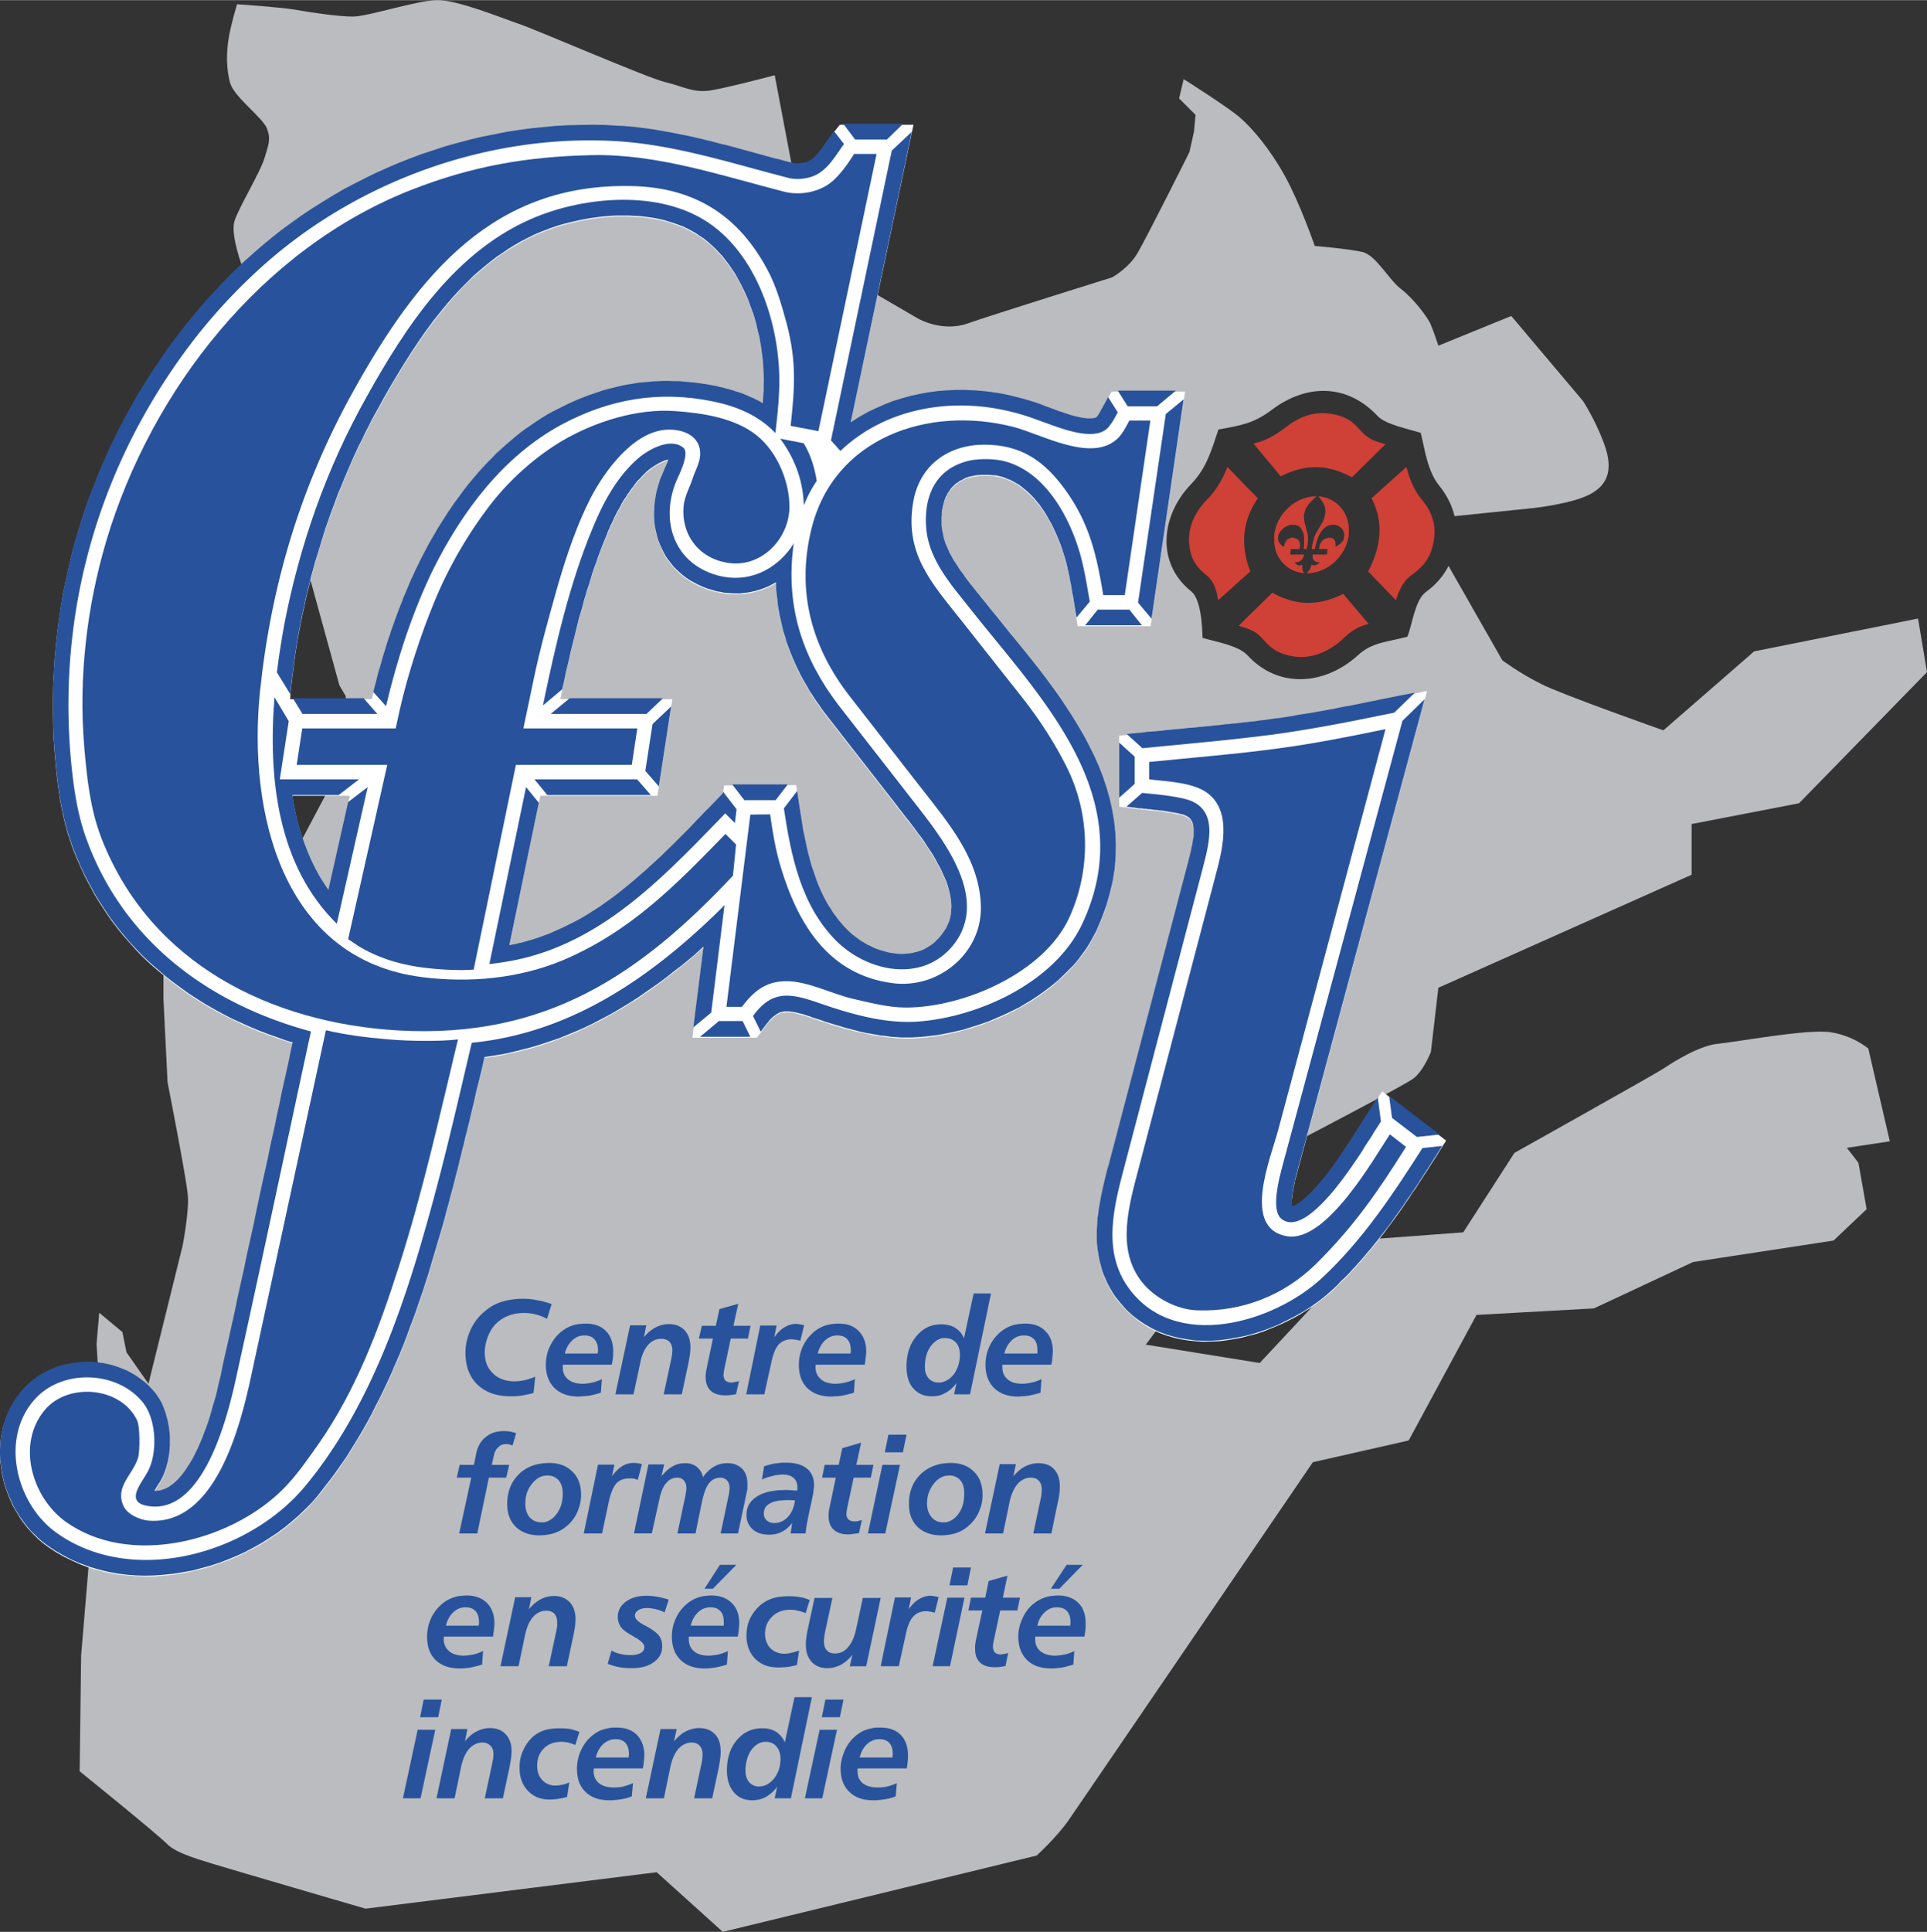
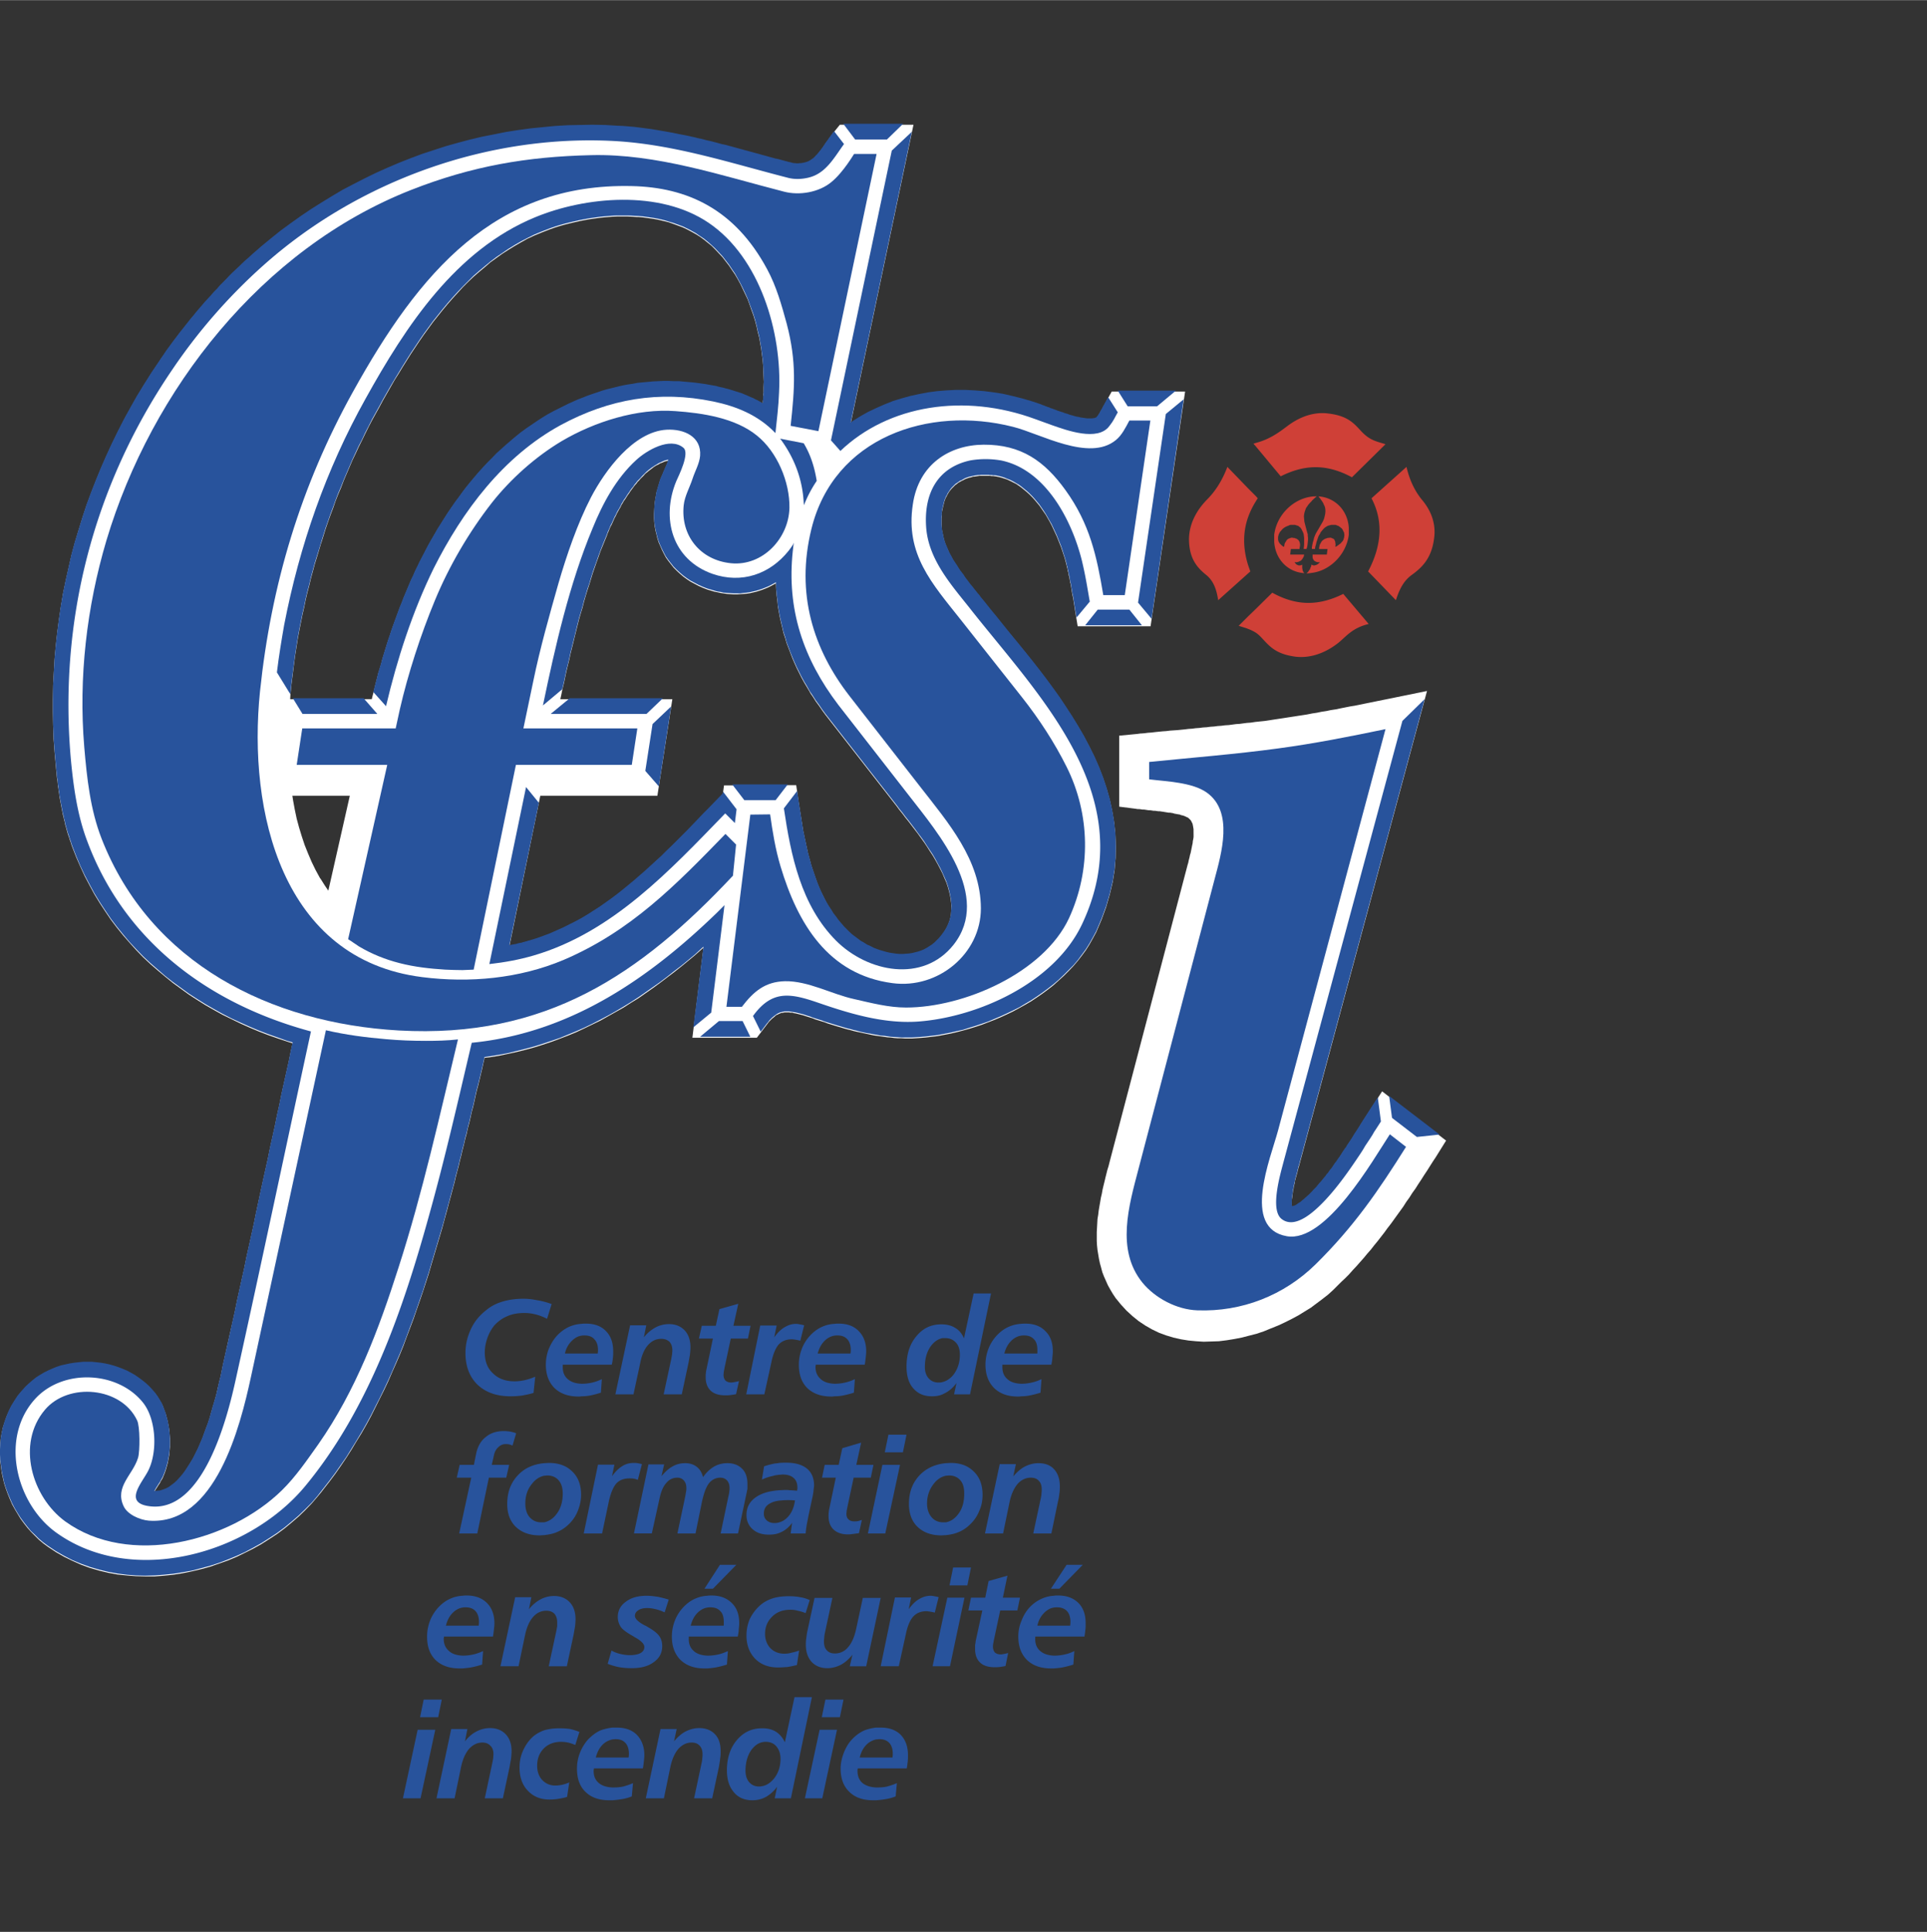
<svg xmlns="http://www.w3.org/2000/svg" width="2494" height="2500" viewBox="0 0 574.703 576">
  <rect x="0" y="0" width="574.703" height="576" fill="#333333" stroke="none" />
-   <path d="M432 168.696c-1.513 3.024-3.816 5.688-6.841 7.848-3.096 2.305-4.031 9.721-5.399 13.248-6.048 1.656-10.439 1.584-14.688 5.473-9.72 8.856-23.544 10.296-32.976.144-2.736-3.024-9.648-4.104-13.463-5.256-.072-3.024-.361-11.376-3.312-13.824-10.729-8.497-9-22.825-.072-32.04 4.535-4.68 5.976-9.792 8.136-16.272 7.056-1.225 10.728-1.944 15.983-5.904 10.368-7.776 22.465-7.776 31.537 1.944 2.231 2.447 9.647 3.96 12.815 4.968 1.224 4.968 2.017 11.448 5.472 15.696 2.304 2.88 3.888 5.976 4.608 9.144l23.184-2.376s12.456-1.296 17.784-4.464c5.328-3.096 6.192-7.992 3.529-15.048-2.664-7.128-6.193-12.456-6.193-12.456L450.72 94.176l-21.743 8.856s-1.297-3.96-2.233-6.192c-.862-2.232-5.327-7.992-8.855-10.656-3.601-2.664-7.561-10.224-11.591-11.088-3.961-.936-14.186-1.8-14.186-1.8s-4.464-12.888-8.928-20.88c-4.392-7.992-9.719-14.256-13.32-17.352-3.527-3.096-16.848-11.521-16.848-11.521l-1.368 5.761 4.896 4.896-.433 4.896-1.368 6.192s-12.888 25.776-15.552 30.24-7.488 7.128-7.488 7.128-35.567 11.088-43.128 13.752c-7.487 2.664-14.615-1.368-14.615-1.368l-13.752-7.992-.144.576-9-7.56-8.424-15.048-7.128-15.12.792.216-5.256-27.72s-13.823 3.672-19.152 4.535c-5.255.792-8.136-1.223-13.392-2.447-5.328-1.224-39.096-15.912-43.992-17.496C149.616 5.328 136.656 0 130.536 0S109.8 4.896 105.264 4.896c-4.464 0-12.6-1.224-17.064-2.016S70.704 1.224 70.704 1.224s-1.656 5.328-2.448 9.792c-.792 4.464-.792 9.792.432 13.824 1.224 4.104 9.72 10.224 10.944 13.464 1.224 3.239.432 4.896-.792 8.928-1.224 4.104-7.704 14.688-8.928 18.72-1.224 4.104 2.448 13.824 2.448 13.824l1.224-.936-.216.432 18.432 92.16.36-.072 9.072 32.976 1.872 3.168v7.56L97.2 236.808l-8.352 15.768-31.608 24.12-8.352 10.368-.144-.144v10.943l1.224 24.768s5.688 28.945 6.048 33.77c.432 4.895-1.584 15.119-1.584 15.119L44.28 412.559l-6.552-9.359-1.225-6.047-6.912-5.762-.792 9.361.36 5.832-2.448 56.951-2.52 30.096-.432 34.488s23.184 18.721 26.136 21.744c2.952 2.953 10.8 4.896 13.752 5.904 2.953.936 45.36 13.32 45.36 13.32l86.832-10.873L215.568 576l93.6-22.752s5.903-5.4 9.359-10.297c3.456-4.967 73.008-106.992 73.008-106.992l28.584-6.479 20.232-37.441 34.992-1.943 29.592-13.824 41.904-6.408 9.863-9.359-2.447-13.824-3.456-4.465 12.815-1.943-6.407-27.648s-4.465-3.887-11.376-4.896c-6.912-1.008-28.08 2.953-33.48 3.457-5.472.504-13.32 5.4-16.271 7.416-3.024 1.943-44.425 25.127-44.425 25.127l-15.263 23.689-26.137 1.943-34.561 37.008-33.983-5.471 45.936-61.129v.072s30.673-15.984 33.769-18.217 5.327-7.992 5.327-7.992l2.233-19.15 75.527-33.697v-15.12l32.04-6.192 38.159-39.097-2.664-15.983-48.888 9.792-27.071 23.544s-30.24-10.656-36.433-13.824c-6.264-3.096-11.592-7.056-11.592-7.056L432 168.696z" fill="#bbbcbf" />
  <path d="M392.688 147.96l-.504.432-.863.792-.145.216v-1.368c.432-.072.863-.072 1.296-.072h.216zm9.576 9.432c-.287-5.112-3.96-9.072-9.072-9.432l.36.432.576.792.288.432.217.36.215.504.216.432.145.503.071.576v.648l-.071.648-.072.288-.072.359-.216.792-.36.792-.504.864-.792 1.368-.647 1.08-.217.433-.216.504-.216.575-.144.648-.217.72-.143.648-.072.432-.072.36v.432l.072.072h.863l.072-.648.216-.72.144-.648.217-.648.217-.648.215-.575.36-.576.287-.576.36-.432.361-.433.431-.432.432-.288.505-.288.504-.144.575-.144h1.152l.288.072.289.144.287.072.217.145.215.144.216.144.217.216.216.144.289.432.215.504.144.216.072.288v.288l.072.216-.072.288v.288l-.072.287-.071.217-.072.288-.145.287-.215.289-.217.216-.216.288-.288.216-.287.216-.289.216-.432.288-.36.144.072-.432v-.432l-.072-.36v-.288l-.144-.288-.072-.216-.145-.216-.144-.144-.144-.072-.217-.072-.288-.145-.287-.071h-.217l-.216.071H396l-.433.145-.432.144-.216.144-.217.144-.216.145-.216.216-.216.288-.145.288-.216.36-.144.36-.145.792v.288h2.521l-.216 1.656h-4.247V166.176l.07.288.072.216.145.144.071.216.145.145.216.071.144.145.433.144.432.072.433-.072-.217.288-.216.216-.215.144-.217.144-.216.072-.217.072-.216.072H391.677l-.215-.072-.289-.145v2.449c5.544-.649 10.368-5.544 11.088-11.376v-2.017h.003zm-11.088-7.992l-.216.216-.36.36-.432.504-.287.432-.361.503-.216.576-.216.648-.072.288-.072.36-.072.647.072.792.072.792.216.864.36 1.368.289 1.08.143.433v.504l.072.575v.648l-.072.72-.072.648-.07.432-.072.36-.145.432v.072h-.865l.071-.648.072-.72v-1.944l-.072-.575-.071-.576-.216-.576-.217-.432-.216-.433-.288-.432-.359-.288-.36-.288-.288-.072-.216-.072-.216-.072-.288-.072h-1.224l-.287.072-.288.144-.576.216-.576.288-.504.36-.215.215-.217.216-.217.288-.216.217-.144.216-.145.288-.144.288-.071.216-.073.288-.071.288v.792l.071.287.073.289.143.216.145.288.216.216.216.216.217.216.359.288.36.144.071-.432.072-.432.145-.36.216-.288.144-.288.145-.216.217-.216.215-.144.145-.072.216-.072.359-.145.288-.071h.217l.217.071h.358l.36.145.432.144.145.144.216.144.144.145.145.216.144.288.072.288.072.36v.36l-.072.504-.072.288v.288h-2.592l-.216 1.656h4.176l-.072.36-.071.288-.145.216-.144.288-.145.216-.144.144-.145.216-.216.145-.216.071-.216.145-.215.072-.218.071-.433.072-.504-.072.216.288.145.216.144.144.216.144.145.072.216.072.144.072h.505l.216-.072.359-.145V169.27l.072.432.072.36.144.36.216.288.145.145c-5.039-.288-8.712-4.248-9-9.36V160.2v-.792c.72-5.832 5.545-10.656 11.16-11.376v1.368h-.002zm0 18.935h-.072l-.072.504-.216.432-.144.432-.288.36-.216.36-.287.288-.217.217h.145c.431 0 .863-.072 1.367-.144v-2.449zM381.96 141.984c7.199-3.6 13.752-3.744 21.239.288l4.896-4.824 5.112-5.04c-1.872-.576-3.528-.936-5.112-2.016-.648-.432-1.225-.936-1.872-1.584-2.304-2.448-4.032-4.824-10.007-5.544-4.249-.576-8.497.863-12.385 3.816-2.377 1.799-5.185 3.888-9.36 4.968l-.648.216.648.72 7.489 9zM372.888 170.352c-.216-.648-.433-1.225-.648-1.872-1.584-5.04-1.584-9.864 0-14.328a24.651 24.651 0 0 1 2.232-4.608c.216-.359.433-.72.647-1.007l-.647-.72-2.232-2.232-6.19-6.408c-1.656 4.392-3.817 7.488-6.049 9.72-3.385 3.456-5.328 7.488-5.4 11.736 0 6.048 2.592 8.711 5.184 10.8 2.448 2.016 3.098 4.896 3.529 7.488l8.927-7.992.647-.577zM400.607 177.048c-7.128 3.528-13.752 3.744-21.168-.36l-4.968 4.896-2.232 2.16-2.808 2.808c1.008.36 1.944.576 2.808.936.792.288 1.513.647 2.232 1.08.647.432 1.224.936 1.872 1.656 2.304 2.448 4.104 4.752 10.008 5.544 4.248.504 8.568-.937 12.384-3.816 2.521-1.872 4.248-4.68 9.36-5.904l.072-.072-.072-.072-7.488-8.856zM424.008 148.896c-1.8-2.232-3.528-5.328-4.536-9.72l-10.44 9.36c3.456 6.552 3.168 13.824-.936 21.672 0 .072-.072.072-.072.144l.072.072 8.208 8.496c.864-2.592 1.944-5.472 4.68-7.488 2.88-2.089 5.904-4.752 6.696-10.8.647-4.248-.72-8.28-3.672-11.736z" fill="#cf4037" />
  <path fill="#fff" d="M412.199 325.367l-5.76 9-.576.865-.576 1.008-.647 1.008-.72 1.08-.649 1.08-.792 1.151-.791 1.224-.216.432-.361.433-.288.432-.288.432-.287.431-.288.432-.288.432-.288.433-.288.432-.287.432-.289.431-.361.432-.288.433-.287.432-.287.432-.289.359-.361.432-.288.433-.288.36-.359.431-.288.432-.288.361-.361.432-.288.359-.359.36-.288.433-.361.36-.288.359-.359.361-.288.432-.36.359-.361.36-.216.217-.214.287-.289.289-.289.287-.288.289-.288.287-.358.289-.289.287-.361.289-.288.287-.359.289-.36.287-.288.288-.361.216-.358.217-.289.215-.288.145-.288.216-.289.143-.288.072-.214.072-.145.073h-.072v-.145l-.073-.359V357.695l.073-.504.072-.503.071-.577.074-.576.072-.576.142-.576.073-.576.143-.575.145-.576.072-.576.144-.576.143-.504.145-.504.143-.504.145-.504.072-.433.144-.432.073-.432.142-.359 38.233-141.84-8.856 1.8-1.369.288-1.439.288-1.441.288-1.438.288-1.369.288-1.441.288-1.439.288-1.368.288-1.441.288-1.367.216-1.44.288-1.441.288-1.367.288-1.44.216-1.369.288-1.439.216-1.368.288-1.44.216-1.439.288-1.369.216-1.441.216-1.368.216-1.439.216-1.368.216-1.441.216-1.439.216-1.369.216-1.439.215-1.44.145-1.369.144-1.439.216-1.079.072-1.081.144-1.08.144-1.08.072-1.079.144-1.082.144-1.152.072-1.079.144-1.08.072-1.08.144-1.08.072-1.08.144-1.153.072-1.08.144-1.08.072-1.08.144-1.08.071-1.151.145-2.159.216-1.082.072-1.08.072-1.151.144-1.08.072-2.16.216-1.153.143-1.08.073-1.08.144-1.008.072h-.143l-1.079.144-5.257.504v21.168l4.535.576.505.071.432.073h.504l.503.072.432.071h.505l.504.073.433.072.502.072h.432l.505.072.432.072h.504l.431.072.504.072h.433l.432.071.503.073.433.072.432.071.431.073.433.072h.431l.433.072.432.072.431.144.433.072.359.071.433.073.432.072.288.144.647.144.576.216.434.216.358.144.288.216.216.216.217.216.144.144.144.216.145.288.142.288.145.288.072.36.071.36.073.432.072.432V249.48l-.072.576-.144.648-.072.72-.145.648-.142.72-.145.72-.144.72-.216.72-.145.72-.216.792-.143.72-.216.72-13.897 52.92-9.36 35.639-.287 1.152-.36 1.153-.287 1.152-.289 1.152-.289 1.223-.288 1.152-.288 1.225-.216 1.224-.287 1.223-.216 1.297-.216 1.223-.216 1.297-.145 1.224-.215 1.295-.073 1.297-.071 1.295-.072 1.297V370.008l.072 1.295.144 1.369.215 1.295.216 1.297.288 1.367.362 1.297.359 1.367.504 1.297.576 1.295.575 1.297.721 1.296.72 1.223.864 1.297 1.585 1.943 1.654 1.801 1.801 1.656 1.872 1.512.647.432 1.296.863 2.017 1.152 2.088 1.008 2.16.793 2.159.647 2.233.504 2.231.361 2.233.215 2.303.144 2.306-.072 2.23-.072 2.305-.287 2.231-.36 2.234-.433 2.23-.575 2.233-.576 2.16-.72 2.088-.864 2.16-.865 2.016-.936 2.015-1.007 2.018-1.08 1.871-1.153 1.872-1.152 1.728-1.295 1.728-1.297 1.655-1.295 1.513-1.369 1.225-1.223 1.151-1.152 1.224-1.152 1.152-1.153 1.08-1.224 1.151-1.223 1.08-1.225 1.081-1.224 1.007-1.223 1.08-1.224 1.008-1.297 1.009-1.223 1.008-1.297 1.008-1.295.935-1.297 1.009-1.295.936-1.296.936-1.297.936-1.295.935-1.297.864-1.367.937-1.297.863-1.367.937-1.297.864-1.367.863-1.297.865-1.367.864-1.297.863-1.367.865-1.368.864-1.297 3.095-4.968-19.08-14.688z" />
  <path d="M329.904 270.36l1.079-3.744.864-3.672.576-3.601.288-3.599.071-3.6-.144-3.456-.36-3.456-.576-3.384-.72-3.312-.935-3.312-1.081-3.24-1.225-3.168-1.367-3.096-1.513-3.097-1.584-2.952-1.728-3.024-1.8-2.88-1.871-2.88-1.873-2.808-2.017-2.808-2.015-2.736-2.089-2.736-2.088-2.665-2.088-2.663-2.16-2.592-2.087-2.592-2.089-2.52-2.017-2.52-2.016-2.448-1.944-2.448-.864-1.009-.504-.719-.576-.648-.504-.72-.575-.648-.505-.648-.575-.72-.504-.648-.505-.648-.503-.72-.432-.648-.503-.648-.504-.648-.432-.72-.432-.648-.432-.648-.432-.648-.432-.72-.36-.648-.36-.648-.36-.648-.288-.72-.288-.648-.288-.648-.288-.72-.216-.648-.216-.648-.144-.72-.144-.648-.144-.72-.144-.647-.072-.72-.072-.72v-2.232l.072-.721v-.72l.072-.648.144-.648.144-.648.144-.576.144-.576.144-.576.216-.576.216-.504.288-.504.216-.432.288-.504.288-.432.288-.36.36-.432.36-.36.36-.36.36-.359.432-.288.432-.36.504-.288.504-.288.504-.217.504-.287.575-.216.648-.216.647-.144.648-.216h.36l.504-.072.432-.072.504-.072h3.17l.504.072h.433l.505.072.504.072.358.071.937.216.936.289.865.288.936.433.863.432.865.432.863.576.793.576.791.648.793.648.791.72.792.792.72.792.72.864.721.864.647.936.648.936.648.936.575 1.009.576 1.008.577 1.08.503 1.08.504 1.08.505 1.08.431 1.08.433 1.08.432 1.081.36 1.08.359 1.08.36 1.08.289 1.08.287 1.08.072.432.145.431.071.433.071.432.145.432.072.432.071.432.145.432.072.433.071.432.072.432.072.432.145.432.072.504.072.432.07.432.145.936.072.432.071.433.216.936.072.432.072.432.072.504.071.432.072.433.072.504.072.432.071.504.072.432.72 4.392h21.744l10.296-69.984h-21.887l-1.512 2.736-.217.432-.217.36-.216.432-.216.36-.216.36-.145.359-.216.36-.215.36-.217.359-.145.289-.216.36-.144.288-.217.288-.143.216-.145.144-.072.145h-.072v.072h-.072l-.07.072-.146.072-.216.072h-.216l-.216.071h-.359l-.289.072h-.792l-.431-.072h-.505l-.504-.071-.505-.072-.504-.072-.504-.144-.504-.145-.576-.072-.504-.144-.504-.216-.576-.144-.504-.144-.504-.144-.504-.216-.504-.144-.504-.144-.433-.144-.432-.144-.431-.144-.289-.144-.288-.072-.288-.145-.288-.144-.288-.072-.359-.144-.288-.072-.288-.144-.36-.072-.288-.144-.287-.144-.289-.072-.359-.144-.288-.072-.288-.144-.359-.145-2.809-.936-2.736-.792-2.88-.72-2.808-.648-2.809-.432-2.808-.36-2.808-.288-2.809-.072h-2.735l-2.808.072-2.736.288-2.736.36-2.664.432-2.664.648-2.592.72-2.592.792-2.52 1.008-2.448 1.008-2.448 1.224-2.304 1.295-2.304 1.441-.576.432 18.72-89.064h-21.96l-1.8 2.232-.36.432-.288.504-.36.432-.36.504-.288.432-.288.432-.36.432-.288.432-.288.432-.289.432-.216.359-.288.36-.289.359-.288.361-.288.36-.216.288-.288.288-.288.288-.216.288-.288.216-.216.216-.288.216-.216.216-.288.144-.073.071-.144.145-.216.144-.288.072-.288.144-.216.072-.288.144-.359.072-.216.072h-.288l-.216.072h-.288l-.288.072h-1.8l-.216-.072h-.216l-.288-.072-.216-.072-1.512-.36-1.584-.433-1.584-.432-1.584-.432-1.512-.36-1.584-.432-1.57-.433-1.584-.432-1.584-.433-1.584-.431-1.584-.432-1.584-.432-1.584-.432-1.584-.36-1.656-.432-1.584-.36-1.584-.432-1.655-.36-1.584-.36-1.657-.36-1.656-.36-1.656-.288-1.584-.288-1.655-.36-1.657-.216-1.728-.288-1.656-.216-1.656-.216-1.08-.144-.648-.072-1.656-.144-1.728-.144-1.728-.144-3.672-.144-3.745-.072h-3.671l-3.672.144-3.744.216-3.672.288-3.672.432-3.672.504-3.672.576-3.6.648-3.672.792-3.601.864-3.528.936-3.6 1.008L129.384 45l-3.528 1.152-3.456 1.296-3.456 1.368-3.384 1.439-3.384 1.513-3.384 1.584-3.24 1.728-3.312 1.728-3.168 1.872-3.168 1.872-.144.144-2.952 1.872-3.097 2.088-3.024 2.088-2.952 2.232-2.88 2.304-2.88 2.303-2.736 2.448-1.008.936-1.007.864-1.009.936-.936.864-.936.936-1.008.936-.935.937-.936.936-.936 1.008-.936.936-.864.936-.937 1.009-.864 1.008-.936.936-.864 1.008-.864 1.008-.863 1.007-.864 1.008-.864 1.008-.863 1.08-.792 1.007-.864 1.08-.792 1.008-.864 1.08-.792 1.009-.792 1.08-.792 1.08-.792 1.08-.792 1.081-.72 1.08-.792 1.08-.72 1.152-2.232 3.312-2.16 3.384-2.088 3.456-1.944 3.456-1.943 3.528-1.8 3.528-1.728 3.527-1.656 3.6-1.584 3.601-1.512 3.672-1.44 3.671-1.368 3.672-1.224 3.672-1.152 3.744-1.152 3.816-1.008 3.744-.864 3.815-.864 3.817-.792 3.816-.647 3.888-.576 3.887-.504 3.889-.432 3.888-.36 3.96-.215 3.888-.217 3.96-.071 3.96v3.96l.071 3.96.144 4.032.288 3.96.36 3.96.072.792.072.792.072.721.072.792.072.72.144.792.072.72.072.792.144.792.072.72.145.792.071.72.144.792.141.791.145.72.144.792.145.792.144.72.144.792.216.792.144.72.216.792.144.792.216.72.216.792.216.792.216.72.288.792.216.72.288.792.216.721.288.792 1.151 2.952 1.225 2.808 1.295 2.808 1.44 2.736 1.44 2.664 1.584 2.592 1.656 2.521 1.655 2.448 1.8 2.376 1.872 2.304 1.944 2.232 2.016 2.232 2.016 2.088 2.16 2.016 2.161 1.871 2.231 1.873 2.304 1.871 2.376 1.729 2.376 1.729 2.448 1.584 2.52 1.584 2.52 1.439 2.592 1.439 2.664 1.297 2.664 1.295 2.736 1.225 2.736 1.152 2.808 1.08 2.88 1.008 2.808.936 1.584.504-.504 2.232-.648 3.24-.72 3.24-.721 3.24-.72 3.24-.648 3.238-.72 3.24-.647 3.24-.721 3.24-.72 3.24-.648 3.24-.72 3.24-.72 3.24-.72 3.311-1.368 6.408-.648 3.24-.72 3.24-.72 3.24-.72 3.24-.648 3.24-.72 3.238-.721 3.24-.72 3.24-.648 3.24-.72 3.24-.72 3.168-.72 3.24-.72 3.24-.72 3.24-.647 3.24-.288 1.08-.289 1.223-.288 1.225-.288 1.367-.36 1.369-.432 1.512-.432 1.439-.43 1.515-.432 1.584-.504 1.584-.576 1.512-.576 1.584-.576 1.584-.648 1.514L59.04 432l-.72 1.439-.72 1.439-.792 1.297-.792 1.295-.792 1.225-.792 1.08-.864 1.008-.792.865-.864.791-.864.648-.792.576-.863.432-.792.287-.864.217-.864.145-.864.072.217-.361.215-.359.216-.359.288-.434.216-.359.288-.432.288-.432.216-.504.288-.434.288-.504.288-.719.289-.721.288-.791.215-.721.216-.791.216-.793.145-.793.144-.791.144-.793.072-.791.072-.863.072-.793v-2.447l-.072-.865-.072-.791-.072-.865-.144-.791-.144-.793-.145-.791-.216-.863-.216-.793-.215-.791-.288-.721-.289-.793-.288-.791-.36-.721-.432-.719-.432-.721-.432-.721-.504-.646-.936-1.08-.937-1.008-1.008-.938-1.08-.863-1.08-.863-1.152-.721-1.152-.648-1.224-.648-1.224-.504-1.296-.504-1.296-.432-1.296-.359-1.295-.289-1.296-.215-1.296-.145-1.368-.145H24.769l-1.369.072-1.295.145-1.368.215-1.296.289-1.295.359-1.296.432-1.224.504-1.296.506-1.152.646-1.224.721-1.152.721-1.08.863-1.08.863-1.009 1.008-1.224 1.297-1.152 1.439-.936 1.441-.936 1.512-.792 1.584-.648 1.512-.576 1.656-.504 1.584-.36 1.656-.288 1.654-.144 1.729L0 432.359v1.656l.072 1.656.216 1.656.216 1.656.36 1.654.36 1.584.504 1.584.576 1.584.648 1.584.648 1.514.792 1.439.863 1.439.864 1.439 1.008 1.369 1.008 1.295 1.08 1.225 1.224 1.225 1.152 1.152 1.296 1.08 1.368 1.008 2.376 1.584 2.521 1.439 2.52 1.225 2.592 1.15 2.592.938 2.736.791 2.664.648 2.736.504 2.808.287 2.736.217 2.808.072h2.808l2.736-.217 2.808-.287 2.736-.432 2.808-.576 2.736-.648 2.664-.721 2.664-.936 2.664-.936 2.592-1.08 2.52-1.225 2.448-1.223 2.448-1.369 2.376-1.512 2.304-1.512 2.232-1.656 2.088-1.729 2.088-1.799 1.944-1.873 1.944-2.016 1.728-2.016 1.08-1.297.72-.936 1.8-2.305 1.728-2.303 1.656-2.377 1.656-2.447 1.512-2.377 1.512-2.52 1.512-2.447 1.44-2.521 1.368-2.52 1.296-2.592 1.296-2.592 1.296-2.592 1.224-2.592 1.152-2.664 1.152-2.592 1.152-2.664 1.081-2.664 1.008-2.736 1.008-2.664 1.008-2.664.936-2.736.936-2.664.936-2.736.865-2.664.863-2.664.792-2.734.792-2.664.792-2.664.791-2.658.792-2.664.72-2.664.432-1.584.432-1.584.432-1.656.432-1.584.432-1.584.432-1.656.432-1.584.36-1.584.432-1.656.432-1.584.36-1.584.432-1.656.36-1.584.432-1.656.36-1.584.432-1.584.36-1.654.432-1.586.36-1.584.36-1.654.432-1.584.36-1.584.36-1.656.36-1.584.432-1.584 1.152-4.824.36-1.656.359-1.584v-.072l1.44-.145 2.736-.432 2.736-.576 2.664-.576 2.592-.646 2.664-.721 2.52-.793 2.592-.863 2.52-.936 2.448-.936 2.448-1.01 2.448-1.15 2.375-1.152 2.376-1.152 2.304-1.297 2.304-1.295 2.304-1.297 2.232-1.439 1.656-1.008.576-.359 2.16-1.512 2.16-1.514 2.16-1.584 2.089-1.584 2.087-1.584 2.088-1.654 2.016-1.657 2.088-1.728 1.944-1.728.577-.504-3.312 26.855h19.224l2.952-3.887.433-.576.359-.432.432-.434.36-.359.36-.287.36-.289.288-.287.288-.217.36-.145.288-.143.288-.145.216-.072.288-.145h.288l.36-.07.288-.072h1.44l.432.072h.504l.432.143.504.072.576.145.577.145.576.143.576.145.648.217.648.215.721.217.215.072.504.143.864.361.936.287.937.289.936.287.936.359.936.289.936.287.936.289 1.008.287.936.289 1.008.287.936.217 1.008.287.936.217 1.008.215 1.008.217 1.008.217 1.008.215 1.008.217 1.008.143 1.008.145 1.08.145 1.008.145 1.008.072 1.08.143 1.008.072h1.081l1.08.072h2.089l1.08-.072 1.08-.072 1.8-.143 1.799-.217 1.872-.217 1.872-.359 1.873-.359 1.872-.434 1.944-.504 1.8-.504 1.873-.576 1.942-.646 1.872-.721 1.872-.721 1.872-.791 1.873-.863 1.799-.865 1.872-1.008 1.8-1.008 1.729-1.008 1.728-1.152 1.656-1.152 1.656-1.223 1.656-1.297 1.512-1.367 1.512-1.369 1.44-1.439 1.439-1.512 1.296-1.512 1.226-1.584 1.223-1.656 1.08-1.728 1.008-1.8 1.008-1.872 1.584-3.744 1.365-3.749zm-88.128-132.912l.216.072-.216.216v.072l-.144-.36h.144zM97.92 265.536l-1.08-1.584-1.08-1.728-.36-.504-1.296-2.377-1.152-2.375-1.08-2.52-1.008-2.52-.864-2.593-.792-2.591-.72-2.664-.576-2.737-.504-2.735-.216-1.368h17.136l-6.408 28.296zm52.992-132.696l-1.44 1.295-1.44 1.297-1.296 1.296-1.368 1.368-1.296 1.44-1.296 1.368-1.224 1.439-1.224 1.513-1.224 1.44-1.152 1.512-1.08 1.512-1.152 1.584-1.08 1.512-1.08 1.584-1.008 1.584-1.008 1.656-1.008 1.584-.936 1.584-.936 1.656-.936 1.656-.864 1.655-.864 1.657-.864 1.656-.648 1.368-.648 1.296-.576 1.368-.648 1.296-.576 1.368-.576 1.368-.576 1.369-.576 1.368-.504 1.368-.577 1.368-.503 1.368-.504 1.368-.504 1.368-.504 1.368-.504 1.439-.432 1.369-.504 1.44-.432 1.368-.432 1.368-.432 1.44-.432 1.368-.36 1.44-.432 1.44-.432 1.368-.36 1.44-.359 1.368-.36 1.44-.36 1.44-.36 1.368-.144.648H86.544l.072-1.44.288-2.879.36-2.808.36-2.88.36-2.809.432-2.735.432-2.736.504-2.664.432-2.16.432-2.161.504-2.16.432-2.16.504-2.16.576-2.16.504-2.16.576-2.088.576-2.16.648-2.088.648-2.16.576-1.944.072-.144.648-2.088.648-2.088.72-2.088.72-2.017.792-2.088.72-2.087.792-2.016.864-2.016.792-2.088.864-2.016.863-2.016.864-2.016.936-1.944.936-2.016 1.008-2.016.937-1.944 1.008-2.016 1.008-1.944 1.08-1.944 1.08-1.943 1.08-2.017 1.152-2.016 1.152-2.017 1.152-2.015 1.224-1.944 1.224-2.016 1.224-1.944 1.224-1.944 1.296-1.944 1.296-1.944 1.296-1.872 1.368-1.872 1.368-1.872 1.44-1.8 1.44-1.8 1.44-1.728 1.512-1.73 1.512-1.655 1.512-1.656 1.584-1.584 1.584-1.512 1.656-1.44 1.728-1.44 1.656-1.44 1.8-1.296 1.8-1.296 1.8-1.152 1.872-1.152 1.872-1.08 1.944-1.081 2.016-.936 2.088-.864 1.296-.503 1.296-.504 1.439-.504 1.368-.432 1.512-.432 1.44-.36 1.512-.36 1.584-.36 1.512-.288 1.584-.288 1.584-.216 1.584-.216 1.584-.144 1.656-.145 1.584-.071h3.24l1.584.071 1.08.072h.504l1.512.144 1.584.216 1.512.216 1.512.288 1.513.36 1.44.36 1.44.504 1.368.504 1.368.503 1.368.648 1.224.648 1.296.72 1.152.72 1.296.936 1.152.936 1.151.936 1.08 1.08 1.08 1.152 1.08 1.152.937 1.224 1.007 1.296.864 1.296.936 1.368.792 1.368.792 1.44.72 1.512.72 1.512.72 1.512.576 1.583.576 1.656.576 1.584.504 1.656.432 1.655.362 1.66.431 1.656.288 1.656.289 1.656.215 1.656.216 1.656.144 1.656.072 1.656.072 1.656.072 1.584-.072 1.583V117l-.072.36v.72l-.072.36v.72l-.072.36v.719l-.072.216-.216-.144-.648-.36-.648-.36-.648-.36-.647-.288-.721-.288-.648-.288-.648-.288-.72-.289-.648-.288-.72-.215-.648-.216-.72-.288-.647-.216-.72-.144-.72-.216-.647-.216-.721-.144-.72-.144-.648-.216-.72-.145-1.656-.287-1.584-.288-1.584-.216-1.584-.216-1.584-.215-1.584-.072-1.512-.144-1.584-.072h-3.096l-1.584.072-1.512.072-1.512.144-1.584.144-1.512.144-.288.072-1.224.144-1.513.288-1.512.288-1.512.36-1.44.359-1.512.36-1.512.432-1.44.433-1.512.504-1.44.576-1.439.576-1.513.576-1.44.648-1.44.648-1.44.648-1.44.72-1.44.792-1.728.937-1.656 1.008-1.656 1.08-1.584 1.008-1.584 1.152-1.584 1.151-1.512 1.152-1.439 1.224-1.441 1.296zM283.68 271.583l-.072 1.152-.215 1.08-.289 1.008-.432 1.08-.504 1.008-.648 1.08-.792 1.08-.648.792-.72.719-.72.648-.72.648-.792.504-.792.504-.792.359-.864.36-.864.36-.864.216-.864.216-.936.144-.935.072-.937.072-.936-.072h-.936l-1.008-.144-1.007-.144-.937-.216-1.008-.288-1.008-.288-1.007-.36-.937-.432-.936-.432-1.008-.432-.864-.576-.936-.576-.864-.576-.864-.648-.864-.648-.792-.721-.72-.72-.936-.936-.792-.937-.863-1.007-.721-1.008-.792-1.008-.648-1.08-.72-1.08-.648-1.08-.576-1.152-.576-1.151-.576-1.152-.504-1.152-.504-1.224-.432-1.224-.432-1.221-.432-1.295-.432-1.296-.288-.936-.072-.36-.36-1.296-.36-1.296-.288-1.368-.288-1.296-.288-1.368-.288-1.368-.288-1.369-.216-1.368-.216-1.368-.216-1.368-.216-1.368-.216-1.368-.216-1.369-.792-5.472-21.528.072-.36 2.664-4.176 4.319-1.583 1.584-1.513 1.584-1.584 1.584-1.512 1.656-1.584 1.584-1.584 1.584-1.584 1.512-1.584 1.584-1.584 1.512-1.656 1.512-1.584 1.512-1.656 1.513-1.656 1.44-.864.792-.792.648-1.656 1.368-1.656 1.368-1.728 1.296-1.728 1.296-1.728 1.296-1.728 1.152-1.8 1.224-1.8 1.08-1.8 1.08-1.872 1.08-1.872.936-1.872.936-1.944.864-1.944.864-1.944.72-2.016.72-2.088.648-.36.072-.36.144-.36.072-.432.144-.36.072-.36.072-.432.144-.36.072-.36.072-.432.072-.36.144-.36.072-.432.072-.36.072-.432.072-.216.072 9.216-44.856h34.92l4.464-28.8h-33.408l.288-1.296.36-1.801.432-1.728.36-1.728.36-1.728.432-1.8.432-1.728.36-1.728.432-1.728.432-1.728.433-1.8.432-1.728.432-1.728.433-1.728.503-1.728.504-1.656.432-1.728.504-1.728.504-1.656.576-1.728.504-1.656.504-1.656.576-1.656.576-1.656.576-1.584.576-1.656.648-1.584.648-1.583.649-1.584.216-.648.288-.648.288-.72.288-.648.36-.648.288-.648.288-.648.289-.648.359-.647.288-.648.36-.648.36-.648.36-.576.288-.648.36-.576.36-.648.432-.577.36-.576.36-.576.432-.576.36-.576.432-.576.432-.576.36-.504.432-.503.216-.216.216-.36.504-.503.433-.504.432-.432.504-.504.432-.504.504-.433.216-.144.216-.216.288-.217.288-.216.288-.216.288-.216.36-.288.288-.216.36-.216.36-.216.36-.144.36-.216.36-.216.432-.144.36-.144.288-.144.36-.144.36-.072.289-.072.287-.071-.071.216-.145.359-.071.288-.145.36-.144.288-.144.36-.144.288-.145.36-.144.288-.072.288-.144.288-.144.288-.072.288-.144.216-.072.216-.144.288-.503 1.224-.36 1.224-.36 1.224-.36 1.224-.216 1.296-.216 1.224-.144 1.224-.072 1.295-.072 1.225v1.224l.072 1.224.144 1.296.216 1.224.288 1.152.288 1.224.36 1.152.504 1.151.504 1.152.576 1.152.576 1.08.72 1.008.792 1.008.792 1.008.936.936.936.864 1.008.865 1.08.792 1.08.72 1.224.648 1.224.648 1.296.576 1.296.503 1.008.288.936.289 1.008.215 1.008.216.936.144 1.008.144 1.008.072.937.072h1.007l.936-.072 1.008-.072.936-.072.936-.145.936-.216.936-.216.936-.288.864-.288.936-.36.864-.36.864-.432.792-.432.648-.36v.36l.072 1.656.144 1.584.216 1.655.144 1.585.288 1.655.288 1.584.36 1.583.36 1.513.36 1.584.503 1.512.432 1.512.576 1.512.576 1.512.576 1.512.648 1.512.648 1.44.72 1.44.72 1.44.792 1.44.864 1.44.792 1.368.288.504.648.937.864 1.368 1.008 1.368.936 1.368 1.008 1.368 21.168 27.144.792 1.08.936 1.152.862 1.155.936 1.152.936 1.224.937 1.224.936 1.224.936 1.296.936 1.295.864 1.297.864 1.368.864 1.296.792 1.368.72 1.296.72 1.368.648 1.296.576 1.368.576 1.296.432 1.296.36 1.296.288 1.224.216 1.224.144 1.225.072 1.152-.073 1.078z" fill="#fff" />
  <path d="M218.592 261.072c-27.72 29.52-55.8 48.6-99.648 46.151-38.16-2.158-74.088-19.943-88.632-57.167-3.384-8.641-4.393-18.072-5.185-27.36-1.728-20.664.72-41.76 6.624-61.632 13.464-44.929 46.368-86.976 90.864-104.472 18.144-7.128 34.56-9.936 53.64-10.368 19.512-.505 38.952 6.119 57.528 10.872 4.608 1.224 10.44.216 14.112-2.808 3.672-2.953 6.84-8.569 6.84-8.424h6.696L244.08 128.52l-8.28-1.584c1.224-11.304 1.8-19.08-1.152-30.384-1.512-5.544-3.096-11.232-5.832-16.271-9.648-18-23.904-24.48-40.392-24.84-40.824-.937-63.36 25.632-83.16 61.344-15.552 28.007-24.408 57.528-27.72 89.351-3.672 35.713 6.48 79.921 48.384 85.177 14.112 1.799 28.944.432 42.12-5.113 20.088-8.568 33.48-22.32 48.312-37.584l3.168 3.168-.936 9.288z" fill="#28539c" />
  <path d="M141.264 289.08c-1.08.072-2.232.072-3.312.143-1.728 0-3.456-.07-5.184-.143-4.608-.289-9.144-.793-13.608-1.945-4.248-1.079-8.352-2.735-12.096-4.968-1.152-.72-2.16-1.512-3.24-2.16l11.664-51.984h-27l1.656-10.872h27.864l1.223-5.616c2.448-10.728 6.264-22.392 10.44-32.472 4.248-10.296 10.152-20.376 16.992-29.16 5.616-7.128 13.032-13.752 20.88-18.432 9.792-5.761 22.465-9.792 33.912-8.929 8.064.577 17.784 2.017 24.264 7.272 6.048 4.824 9.864 13.896 9.72 21.6-.215 9.072-7.992 17.424-17.423 16.488-9.289-.936-15.048-8.352-14.112-17.28.288-2.736 1.8-5.328 2.664-7.992.72-2.232 2.016-4.392 2.232-6.768.432-5.688-4.752-8.064-10.008-7.776-9.936.576-18.432 12.312-22.536 20.16-4.031 7.776-7.272 17.28-9.72 25.704-2.736 9.648-5.472 19.296-7.488 29.087l-2.952 14.112h33.984l-1.656 10.872h-34.56l-12.6 61.059zM136.584 309.887c-5.472 22.752-10.512 45.648-17.712 67.969-5.904 18.504-12.744 36.721-23.904 52.703-3.384 4.752-6.696 9.648-10.872 13.752C68.4 459.719 38.448 467.352 19.44 453.6c-9.936-7.271-14.616-23.111-6.047-33.264 6.983-8.281 22.823-6.84 27.503 3.168.864 1.729.864 9.072.289 11.088-1.513 5.111-7.057 8.641-4.32 14.473 1.152 2.52 4.896 4.104 7.488 4.318 19.872 1.514 27.288-28.08 30.456-42.695L97.2 307.152c5.832 1.367 11.952 2.16 17.928 2.664 3.96.359 7.92.504 11.881.504 3.167 0 6.407-.072 9.575-.433zM329.039 177.408c-1.943-11.665-4.031-21.241-11.23-31.248-6.265-8.712-13.248-13.68-24.481-13.608-10.079.072-19.367 5.76-21.095 17.856-2.232 14.832 5.688 23.472 14.184 34.2l18.432 23.328c5.112 6.479 9.647 13.464 13.248 20.664 7.056 14.111 7.344 30.743.72 45.144-7.632 16.344-31.392 26.639-48.599 26.639-5.257 0-10.368-1.367-15.48-2.52-6.624-1.439-13.752-5.473-20.664-5.328-5.904.145-9.36 3.096-12.816 7.633h-4.608l7.128-57.312 5.904-.072c.72 5.184 1.584 10.44 3.096 15.48 5.112 17.064 14.184 32.328 33.408 34.847 13.536 1.801 26.351-8.711 26.351-22.32-.07-14.472-9.791-25.56-18.071-36.215l-21.096-27.072c-10.8-13.896-16.128-30.528-11.376-49.824 6.696-27.288 34.92-36.864 60.119-30.456 8.137 2.016 22.681 10.512 30.672 3.96 1.801-1.44 2.952-3.816 4.032-5.832h6.264l-7.632 52.056h-6.41zM342.72 227.16c12.815-1.296 25.704-2.304 38.448-4.033 10.728-1.439 21.312-3.527 32.04-5.759l-32.04 119.663c-2.232 8.352-10.944 29.16 2.592 31.537 11.664 2.088 25.775-22.824 30.744-30.385l4.823 3.744c-8.278 13.176-15.479 23.688-26.928 34.992-9.432 9.287-22.032 14.256-35.351 13.752-6.049-.217-12.529-3.6-16.346-8.281-7.92-9.791-4.031-22.895-1.151-33.91l22.68-86.329c2.017-7.632 5.76-20.088-2.304-25.848-4.32-3.097-12.023-3.312-17.208-3.961v-5.182h.001zM264.528 41.543l4.824-4.679h-17.856l3.528 4.679h9.504zM350.712 116.424l-5.616 4.68h-8.784l-2.953-4.68h17.353zM343.439 184.464l-4.032-4.824 8.281-56.232 5.328-4.392-9.577 65.448z" fill="#28539c" />
  <path fill="#28539c" d="M323.64 186.408l3.744-4.68h9.431l3.746 4.68H323.64zM247.824 131.255l2.808 3.168c14.4-13.752 37.008-17.28 58.104-9.504 1.657.577 3.313 1.225 4.968 1.801 4.32 1.512 13.681 4.968 17.137.288 1.368-1.728 1.439-2.232 2.52-4.104l-2.88-4.536-.431.792-.217.432-.217.36-.216.432-.216.36-.216.36-.145.36-.216.36-.215.36-.217.359-.145.36-.216.288-.144.288-.217.288-.143.216-.145.144-.072.145h-.072v.071l-.072.072h-.07l-.146.072-.216.072-.216.072h-.216l-.359.072h-1.512l-.505-.072-.504-.072-.505-.072-.504-.072-.504-.144-.504-.072-.576-.144-.504-.144-.504-.144-.576-.144-.504-.216-.504-.144-.504-.144-.504-.216-.504-.144-.433-.144-.432-.144-.431-.144-.289-.144-.288-.072-.288-.144-.288-.072-.288-.145-.359-.071-.288-.144-.288-.144-.36-.072-.288-.144-.287-.072-.289-.144-.359-.144-.288-.072-.288-.144-.359-.144-2.809-.936-2.736-.792-2.88-.72-2.808-.648-2.809-.432-2.808-.36-2.808-.216-2.809-.144h-2.735l-2.808.144-2.736.216-2.736.36-2.664.504-2.664.576-2.592.72-2.592.792-2.52 1.008-2.448 1.08-2.448 1.152-2.304 1.296-2.304 1.44-.576.432 18.216-86.688-5.976 5.616-18.14 86.4zM112.536 212.832l-4.103-4.68H87.336l2.88 4.68h22.32z" />
  <path d="M111.312 206.28l3.815 4.248c3.312-14.04 7.848-28.08 14.185-41.04 8.64-17.208 20.808-33.48 38.016-42.84 14.472-7.776 29.232-10.296 45.36-6.984 6.984 1.44 13.392 4.104 18.36 9.215l.216.217c.432-4.032.936-8.064 1.08-12.168.936-17.784-5.688-40.177-21.024-50.544-14.688-9.936-36.864-7.776-51.696-1.656-23.76 9.792-38.592 32.472-50.616 54.144-11.808 21.168-19.655 43.704-24.264 67.463-.792 4.537-1.584 9.288-2.16 14.112L86.616 207v-.288l.288-2.88.36-2.808.36-2.808.36-2.808.432-2.808.432-2.736.504-2.665.432-2.16.432-2.16.504-2.16.432-2.16.504-2.16.576-2.16.504-2.16.576-2.088.576-2.16.648-2.088.648-2.088.648-2.16.648-2.088.648-2.088.72-2.016.72-2.088.792-2.088.72-2.016.792-2.088.864-2.016.792-2.016.864-2.016.863-2.016.864-2.016.936-2.016.936-2.016 1.008-1.944.937-2.016 1.008-1.944 1.008-2.016 1.08-1.944 1.08-1.944 1.08-2.016 1.152-2.016 1.152-2.016 1.152-1.944 1.224-2.016 1.224-2.016 1.224-1.945 1.224-1.943 1.296-1.944 1.296-1.944 1.296-1.872 1.368-1.872 1.368-1.872 1.44-1.8 1.44-1.8 1.44-1.728L135 88.632l1.512-1.656 1.512-1.584 1.584-1.584 1.584-1.584 1.656-1.44 1.728-1.441 1.656-1.367 1.8-1.368 1.8-1.224 1.8-1.224 1.872-1.152 1.872-1.081 1.944-1.008 2.016-1.007 2.088-.864 1.296-.504 1.296-.504 1.439-.503 1.368-.432 1.512-.432 1.44-.36 1.512-.36 1.584-.36 1.512-.288 1.584-.288 1.584-.216 1.584-.216 1.584-.144 1.656-.144 1.584-.072h3.24l1.584.072 1.584.072 1.512.145 1.584.216 1.512.216 1.512.288 1.512.36 1.44.432 1.44.432 1.368.504 1.368.504 1.368.648 1.224.648 1.296.72 1.152.792 1.296.863 1.152.937 1.151 1.008 1.08 1.008 1.08 1.152 1.08 1.152.937 1.224 1.007 1.296.864 1.295.936 1.369.792 1.44.792 1.44.72 1.44.72 1.512.72 1.584.576 1.584.576 1.584.576 1.583.504 1.656.432 1.656.361 1.655.431 1.656.288 1.656.289 1.656.215 1.728.216 1.656.144 1.656.072 1.584.072 1.656.072 1.583-.072 1.584v1.584l-.072.36v.719l-.072.36v.72l-.072.36v.792l-.072.144-.216-.144-.648-.36-.648-.36-.648-.288-.647-.36-.721-.288-.648-.288-.648-.289-.72-.288-.648-.288-.72-.216-.648-.215-.72-.216-.647-.216-.72-.217-.72-.216-.647-.144-.721-.216-.72-.145-.648-.144-.72-.216-1.656-.288-1.584-.288-1.584-.216-1.584-.216-1.584-.144-1.584-.144-1.512-.144h-1.584l-1.584-.072h-1.512l-1.584.072-1.512.072-1.512.144-1.584.144-1.512.144-1.512.288-1.513.216-1.512.288-1.512.36-1.44.36-1.512.36-1.512.432-1.44.504-1.512.504-1.44.503-1.439.577-1.513.576-1.44.648-1.44.648-1.44.72-1.44.72-1.44.72-1.728.937-1.656 1.008-1.656 1.08-1.584 1.08-1.584 1.08-1.584 1.151-1.512 1.225-1.439 1.224-1.44 1.224-1.44 1.296-1.44 1.296-1.296 1.368-1.368 1.367-1.296 1.369-1.296 1.44-1.224 1.439-1.224 1.44-1.224 1.512-1.152 1.512-1.08 1.512-1.152 1.512-1.08 1.584-1.081 1.584-1.008 1.583-1.008 1.584-1.008 1.584-.936 1.656-.936 1.584-.936 1.656-.864 1.656-.862 1.661-.864 1.656-.648 1.368-.648 1.296-.576 1.368-.648 1.296-.576 1.368-.576 1.368-.576 1.368-.576 1.368-.504 1.368-.577 1.368-.503 1.368-.504 1.368-.504 1.368-.504 1.44-.504 1.368-.432 1.368-.504 1.44-.432 1.368-.432 1.44-.432 1.368-.432 1.44-.36 1.368-.432 1.44-.432 1.368-.36 1.44-.359 1.44-.36 1.368-.36 1.439-.073.145zM197.712 208.152l-4.896 4.68h-28.584l5.688-4.68h27.792zM194.616 215.856l5.544-5.256-3.672 23.832-4.032-4.608 2.16-13.968zM234.936 233.856l-3.6 4.68h-9.36l-3.6-4.68h16.56z" fill="#28539c" />
  <path d="M233.784 240.984l3.96-5.184.504 3.456.216 1.368.216 1.369.216 1.368.216 1.368.216 1.368.216 1.44.288 1.295.288 1.368.288 1.368.288 1.368.288 1.296.36 1.296.36 1.368.36 1.296.432 1.224.432 1.296.432 1.225.432 1.224.504 1.224.504 1.152.576 1.224.576 1.152.576 1.08.648 1.08.72 1.08.648 1.08.792 1.008.721 1.008.863 1.008.792.936.936.936.72.721.792.72.864.648.864.648.864.648.936.504.864.576 1.008.432.936.504.937.36 1.007.359 1.008.289 1.008.288.937.216 1.007.145 1.008.144.936.072h.936l.937-.072.935-.072.936-.144.864-.216.864-.216.864-.288.864-.36.792-.432.792-.504.792-.504.72-.576.72-.72.72-.72.648-.792.792-1.08.648-1.008.504-1.08.432-1.008.289-1.08.215-1.08.072-1.08.072-1.152-.072-1.152-.144-1.224-.216-1.224-.288-1.224-.36-1.296-.432-1.296-.576-1.296-.576-1.296-.648-1.368-.72-1.296-.72-1.368-.792-1.368-.864-1.296-.864-1.296-.864-1.368-.936-1.296-.936-1.224-.936-1.296-.937-1.224-.936-1.225-.935-1.154-.864-1.152-.936-1.152-.792-1.08-21.168-27.144-1.008-1.368-.936-1.369-1.008-1.368-.864-1.368-.936-1.368-.792-1.44-.864-1.439-.792-1.44-.72-1.44-.72-1.44-.648-1.44-.648-1.512-.576-1.44-.576-1.512-.576-1.512-.432-1.583-.503-1.512-.36-1.512-.36-1.584-.36-1.584-.288-1.584-.288-1.584-.144-1.656-.216-1.584-.144-1.656-.072-1.656v-.36l-.648.36-.792.432-.864.432-.864.36-.936.36-.864.288-.936.288-.936.216-.936.215-.936.145-.936.072-1.008.144h-1.943l-.937-.072-1.008-.072-1.008-.072-.936-.216-1.008-.144-1.008-.289-.936-.288-1.008-.288-1.296-.504-1.296-.576-1.224-.648-1.224-.648-1.08-.72-1.08-.792-1.008-.865-.936-.863-.936-.936-.792-1.008-.792-1.008-.72-1.008-.576-1.08-.576-1.152-.504-1.08-.504-1.224-.36-1.152-.288-1.152-.288-1.224-.216-1.224-.144-1.225-.072-1.295v-1.224l.072-1.224.072-1.296.144-1.224.216-1.224.216-1.296.36-1.224.36-1.224.36-1.225.503-1.151.144-.288.072-.288.144-.216.072-.288.144-.288.144-.288.072-.288.144-.288.145-.288.144-.36.144-.288.144-.36.145-.288.071-.36.145-.288.071-.288-.287.072-.289.072-.36.072-.36.144-.288.145-.36.144-.432.215-.36.145-.36.216-.36.216-.36.216-.36.216-.288.216-.36.216-.288.216-.288.215-.288.216-.288.216-.216.216-.216.144-.504.504-.432.432-.504.504-.432.504-.433.432-.504.504-.432.576-.432.504-.36.577-.432.504-.432.576-.36.576-.432.576-.36.576-.36.576-.432.576-.36.648-.36.576-.288.648-.36.648-.36.575-.36.649-.288.648-.359.648-.289.648-.288.647-.288.648-.36.648-.288.72-.288.647-.288.648-.216.647-.649 1.584-.648 1.584-.648 1.657-.576 1.583-.576 1.656-.576 1.584-.576 1.656-.504 1.656-.504 1.728-.576 1.656-.504 1.728-.504 1.656-.432 1.728-.504 1.729-.503 1.656-.433 1.728-.432 1.728-.432 1.8-.431 1.729-.432 1.728-.432 1.728-.36 1.728-.432 1.801-.432 1.728-.36 1.728-.36 1.728-.432 1.799-.072.36-5.76 4.824c3.672-17.712 7.92-36.288 14.76-52.704 3.024-7.488 7.056-14.976 13.032-20.448 3.024-2.808 10.08-7.056 14.112-3.672 1.944 1.656-1.368 8.208-2.16 10.008-4.536 11.016-1.224 23.328 10.8 27.576 8.712 3.024 17.136.144 22.752-6.912l.647-.864.576-.864.36-.648-.145.576-.216 1.872c-1.872 17.352 3.096 32.111 13.536 45.864l21.096 27.071c8.784 11.305 24.768 29.953 13.32 44.497-9.144 11.52-25.632 8.207-35.064-1.224-10.438-10.512-13.462-25.344-15.55-39.456z" fill="#28539c" />
  <path d="M212.112 301.896l-5.328 4.391 3.024-24.047-.577.504-1.944 1.799-2.088 1.729-2.016 1.656-2.088 1.583-2.087 1.656-2.089 1.584-2.16 1.512-2.16 1.512-2.16 1.512-2.232 1.439-2.232 1.369-2.304 1.367-2.304 1.297-2.304 1.225-2.376 1.223-2.375 1.152-2.448 1.08-2.448 1.008-2.448 1.008-2.52.865-2.592.863-2.52.791-2.664.721-2.592.648-2.664.648-2.736.504-2.736.432-1.44.215-.359 1.656-.36 1.584-1.152 4.824-.432 1.584-.36 1.584-.36 1.656-.36 1.584-.432 1.656-.36 1.584-.36 1.584-.432 1.656-.36 1.584-.432 1.584-.36 1.656-.432 1.584-.36 1.584-.432 1.656-.36 1.584-.432 1.656-.432 1.584-.36 1.584-.432 1.654-.432 1.584-.432 1.584-.432 1.656-.432 1.584-.432 1.584-.432 1.656-.72 2.592-.792 2.664-.792 2.664-.792 2.664-.792 2.664-.792 2.736-.863 2.664-.865 2.736-.936 2.664-.936 2.736-.936 2.664-1.008 2.664-1.008 2.734-1.008 2.664-1.081 2.664-1.152 2.664-1.152 2.664-1.152 2.592-1.224 2.592-1.296 2.664-1.296 2.521-1.296 2.592-1.368 2.52-1.44 2.52-1.512 2.521-1.512 2.447-1.512 2.447-1.656 2.377-1.656 2.375-1.728 2.305-1.8 2.305-1.8 2.303-1.728 2.016L91.008 450l-1.944 1.871-2.088 1.801-2.088 1.729-2.232 1.654-2.304 1.514-2.376 1.512-2.448 1.367-2.448 1.297-2.52 1.152-2.592 1.078-2.664 1.01-2.664.863-2.664.721-2.736.719-2.808.504-2.736.432-2.808.289-2.736.215-2.808.072-2.808-.072-2.736-.215-2.808-.359-2.736-.504-2.664-.65-2.736-.793-2.592-.936-2.592-1.08-2.52-1.295-2.521-1.441-2.376-1.584-1.368-1.008-1.296-1.08-1.152-1.152-1.224-1.15-1.08-1.297-1.008-1.297-1.007-1.367-.864-1.367-.863-1.441-.792-1.512-.648-1.512-.648-1.512-.576-1.584-.504-1.584-.36-1.656-.36-1.656-.216-1.656-.216-1.656L0 433.727v-1.654l.072-1.656.144-1.656.288-1.656.36-1.656.504-1.656.576-1.584.648-1.584.792-1.584.936-1.512.936-1.439 1.152-1.369 1.224-1.367 1.009-.936 1.08-.936 1.08-.865 1.152-.719 1.224-.721 1.152-.576 1.296-.576 1.224-.504 1.296-.432 1.295-.289 1.296-.287 1.368-.217 1.295-.143 1.369-.145H27.432l1.368.145 1.296.143 1.296.217 1.295.287 1.296.361 1.296.432 1.296.504 1.225.503 1.224.648 1.152.648 1.152.791 1.08.793 1.08.863 1.008.936.937 1.008.936 1.08.504.721.432.648.432.719.432.721.36.791.288.721.289.793.288.791.215.793.216.791.216.793.145.791.144.793.144.863.072.791.072.793.072.863V430.992l-.072.863-.072.793-.072.791-.144.793-.144.791-.145.793-.216.791-.216.793-.215.719-.288.793-.289.719-.288.721-.288.504-.288.504-.216.432-.288.432-.288.434-.216.359-.288.432-.216.359-.215.434-.217.287.864-.072.864-.072.864-.287.792-.289.863-.432.792-.576.864-.646.864-.793.792-.863.864-1.008.792-1.08.792-1.225.792-1.225.792-1.367.72-1.439.72-1.441.648-1.512.648-1.512.576-1.584.576-1.512.576-1.584.504-1.584.432-1.514.433-1.584.432-1.441.432-1.439.36-1.439.288-1.297.288-1.295.289-1.152.288-1.152.647-3.24.72-3.24.72-3.168.72-3.24.72-3.238.72-3.24.648-3.24.72-3.24.721-3.24.72-3.24.648-3.24.72-3.24.72-3.238.72-3.24.648-3.24 1.368-6.408.72-3.312.72-3.24.72-3.24.648-3.24.72-3.238.721-3.24.647-3.24.72-3.24.648-3.24.72-3.24.721-3.24.72-3.24.648-3.238.504-2.232-1.584-.432-2.808-1.008-2.88-1.01-2.808-1.08-2.736-1.15-2.736-1.225-2.664-1.225-2.664-1.367-2.592-1.439-2.52-1.441-2.52-1.584-2.448-1.584-2.376-1.727-2.376-1.729-2.304-1.801-2.231-1.943-2.161-1.873-2.16-2.015-2.016-2.088-2.016-2.16-1.944-2.304-1.872-2.304-1.8-2.376-1.655-2.448-1.656-2.521-1.584-2.591-1.44-2.664-1.44-2.736-1.295-2.736-1.225-2.88-1.151-2.952-.288-.792-.216-.72-.288-.792-.216-.721-.288-.792-.216-.72-.216-.792-.216-.72-.216-.792-.144-.792-.216-.72-.144-.792-.216-.792-.144-.72-.144-.792-.145-.792-.144-.72-.148-.799-.144-.792-.144-.72-.071-.792-.145-.792-.072-.721-.144-.791-.072-.72-.072-.792-.144-.792-.072-.72-.072-.792-.072-.72-.072-.792-.072-.792-.36-3.96-.288-3.96-.144-4.031-.071-3.96v-3.96l.071-3.96.217-3.96.215-3.888.36-3.96.432-3.888.504-3.888.576-3.888.647-3.816.792-3.888.864-3.816.864-3.816 1.008-3.744 1.152-3.745 1.152-3.744 1.224-3.744 1.368-3.672 1.44-3.672 1.512-3.671 1.584-3.6 1.656-3.6 1.728-3.528 1.8-3.528 1.943-3.528 1.944-3.456 2.088-3.384 2.16-3.456 2.232-3.312.72-1.08.792-1.152.72-1.081.792-1.08.792-1.08.792-1.08.792-1.008.792-1.08.864-1.081.792-1.008.864-1.08.792-1.008.863-1.008.864-1.08.864-1.008.864-1.008.864-1.007.864-.937.936-1.008.864-1.008.937-.937.864-1.008.936-.936.936-.936.936-1.008.936-.936 1.008-.936.936-.864.936-.936 1.009-.937 1.007-.863 1.008-.937 2.736-2.376 2.88-2.376 2.88-2.304 2.952-2.16 3.024-2.16 3.097-2.087 3.096-1.945 3.168-1.943 3.168-1.872 3.312-1.728 3.24-1.657 3.384-1.655 3.384-1.512 3.384-1.44 3.456-1.368 3.456-1.296 3.528-1.153 3.528-1.151 3.6-1.008 3.528-.936 3.601-.864 3.672-.72 3.6-.72 3.672-.576 3.672-.504 3.672-.36 3.672-.36 3.744-.216 3.672-.072 3.671-.072 3.745.072 3.672.216 1.728.072 1.728.144 1.656.144 1.729.216 1.656.216 1.656.216 1.728.288 1.657.288 1.655.288 1.584.288c.576.144 1.152.216 1.656.36.576.072 1.08.216 1.656.288.576.144 1.08.216 1.657.36.503.144 1.08.216 1.584.36.576.144 1.08.288 1.655.36.504.144 1.08.288 1.584.432.576.144 1.08.216 1.584.36.576.144 1.08.288 1.656.432.504.144 1.008.288 1.584.432.504.072 1.08.216 1.584.359.504.145 1.08.289 1.584.433.504.144 1.08.288 1.584.432.504.145 1.08.289 1.584.433s1.08.287 1.584.432c.504.144 1.08.288 1.584.431.504.145 1.08.289 1.584.433s1.008.288 1.584.432l1.512.432c.576.144 1.08.288 1.584.432.504.072 1.08.216 1.584.36.503.144 1.007.288 1.584.432.503.144 1.007.288 1.512.36.072.072.144.072.216.072.072.072.216.072.288.072.072 0 .144 0 .216.072h.504c.072 0 .144 0 .216.072h.792c.072 0 .144-.072.288-.072h.504c.072 0 .144-.072.288-.072h.216c.072-.072.216-.072.288-.072.072 0 .144-.072.216-.072.144 0 .215-.072.359-.072.072-.072.144-.072.288-.072.072-.072.144-.072.216-.144.144 0 .217-.072.288-.072.072-.072.144-.145.288-.145.072-.071.145-.144.216-.144.072-.072.144-.144.217-.144.144-.072.215-.144.288-.216.072-.072.144-.144.216-.144a.994.994 0 0 0 .288-.216l.216-.216.288-.288a.99.99 0 0 0 .216-.288.994.994 0 0 0 .288-.216c.072-.144.144-.216.288-.36a.99.99 0 0 0 .216-.288c.144-.144.216-.216.288-.36l.288-.289c.072-.144.144-.288.289-.431.071-.073.144-.216.288-.361.072-.144.144-.215.216-.359.144-.144.216-.288.289-.433.144-.144.215-.288.288-.432.144-.144.216-.288.288-.432.144-.144.216-.288.36-.432.072-.144.216-.289.288-.432.072-.144.216-.288.288-.432.144-.144.216-.288.36-.432.072-.216.216-.36.36-.504.072-.144.216-.288.288-.432.144-.216.288-.36.432-.504l2.952 3.816c-2.952 4.032-5.4 8.784-10.584 10.007-2.088.504-4.248.577-6.336 0-16.848-4.319-33.408-9.792-50.976-10.872-38.087-2.232-77.112 11.808-105.48 37.224a167.218 167.218 0 0 0-27.147 31.18C27.576 145.224 17.28 185.904 21.24 227.52c.792 7.848 1.944 15.768 4.752 23.184 11.16 30.096 36.504 48.671 66.744 56.808-7.488 34.561-14.76 69.119-22.392 103.607-2.52 11.52-9.72 40.248-25.92 37.945-7.776-1.08-1.872-7.129-.144-10.729 2.736-5.617 2.304-15.121-1.584-20.088-7.416-9.361-23.328-10.225-31.752-1.656-11.232 11.592-6.336 31.752 5.976 40.463 22.681 16.129 57.384 6.266 74.16-14.039 19.008-22.969 29.232-52.92 36.937-80.855 4.751-16.992 8.64-34.129 12.671-51.264l1.944-.217c28.296-3.385 51.192-19.225 71.136-38.52l2.304-2.304-3.96 32.041zM224.568 302.904l2.304 4.68 1.8-2.377.433-.504.359-.504.432-.432.36-.359.36-.289.36-.287.288-.217.288-.215.36-.217.288-.145.288-.143.216-.072.288-.072.288-.072.36-.072.288-.072h1.44l.432.072.504.072.432.072.504.072.576.143.577.145.576.145.576.145.648.215.648.217.721.215.72.289.864.287.936.289.937.287.936.359.936.289.936.287.936.289.936.287 1.008.289.936.287 1.008.289.936.215 1.008.289.936.215 1.008.289 1.008.215 1.008.217 1.008.145 1.008.215 1.008.145 1.008.217 1.08.07 1.008.145 1.008.145 1.08.072 1.008.072 1.081.072h3.169l1.08-.072 1.08-.072 1.8-.145 1.799-.217 1.872-.215 1.872-.359 1.873-.361 1.872-.432 1.944-.432 1.8-.576 1.873-.576 1.942-.648 1.872-.648 1.872-.791 1.872-.793 1.873-.863 1.799-.863 1.872-.936 1.8-1.08 1.729-1.01 1.728-1.15 1.656-1.152 1.656-1.225 1.656-1.295 1.512-1.297 1.512-1.439 1.44-1.441 1.439-1.438 1.296-1.512 1.226-1.656 1.223-1.656 1.08-1.728 1.008-1.8 1.008-1.872 1.584-3.744 1.369-3.744 1.079-3.744.864-3.672.576-3.6.288-3.6.071-3.528-.144-3.528-.36-3.456-.576-3.384-.72-3.312-.935-3.312-1.081-3.24-1.225-3.168-1.367-3.096-1.513-3.024-1.584-3.024-1.728-2.952-1.8-2.952-1.871-2.88-1.873-2.809-2.017-2.808-2.015-2.736-2.089-2.735-2.088-2.664-2.088-2.592-2.16-2.664-2.087-2.52-2.089-2.592-2.017-2.52-2.016-2.448-1.944-2.448-.864-1.008-.504-.721-.576-.647-.504-.648-.575-.72-.505-.648-.575-.648-.504-.72-.505-.648-.503-.648-.432-.72-.503-.648-.504-.648-.432-.648-.432-.719-.432-.648-.432-.648-.432-.648-.36-.72-.36-.648-.36-.648-.288-.648-.288-.72-.288-.648-.291-.653-.216-.72-.216-.648-.144-.648-.144-.72-.144-.721-.144-.647-.072-.72-.072-.72v-2.232l.072-.721v-.647l.072-.721.144-.647.144-.648.144-.576.144-.576.144-.576.216-.504.216-.576.288-.432.216-.504.288-.432.288-.432.288-.432.36-.432.36-.36.36-.36.36-.36.432-.289.432-.288.504-.359.504-.217.504-.287.504-.288.575-.217.648-.216.647-.144.648-.144.36-.072.504-.072.432-.072h.504l.432-.072h2.306l.432.072h.504l.433.072h.505l.504.072.358.072.937.216.936.287.865.361.936.36.863.432.865.503.863.504.793.577.791.648.793.647.791.721.792.792.72.792.72.863.721.864.647.936.648.937.648 1.008.575 1.008.576 1.008.577 1.008.503 1.08.504 1.08.505 1.08.431 1.08.433 1.08.432 1.08.36 1.081.359 1.152.36 1.08.289 1.008.287 1.08.072.432.145.432.071.432.071.432.145.433.072.432.071.432.145.432.072.432.071.432.072.432.072.504.145.432.072.432.072.432.07.504.145.864.072.432.071.433.216.936.072.431.072.505.072.432.071.432.072.504.072.432.072.432.071.504.072.432.361 2.088 3.959-4.752c-.863-4.896-1.225-7.488-2.375-12.312-3.025-12.096-10.873-27.144-24.193-29.808a26.975 26.975 0 0 0-9 0c-9.792 2.088-13.823 9.792-13.248 19.512.504 9.576 7.056 17.064 12.744 24.192l.793 1.008c20.879 26.352 50.759 55.944 32.975 93.6-8.352 17.64-31.248 27.72-48.887 29.015-10.224.721-20.448-2.375-30.024-5.688-7.992-2.736-13.32-3.672-18.792 3.457l-.429.574zM223.776 309.096l-2.304-4.68h-7.056l-5.616 4.68h14.976z" fill="#28539c" />
  <path d="M160.704 239.328l-3.816-4.68-10.944 52.776c4.536-.504 8.928-1.296 13.32-2.592 23.472-6.912 40.536-25.344 57.024-42.335l2.88 2.879.504-4.104-4.031-5.256-.073.504-4.176 4.32-1.583 1.584-1.513 1.584-1.584 1.656-1.512 1.583-1.584 1.584-1.584 1.584-1.584 1.585-1.584 1.513-1.584 1.584-1.656 1.512-1.584 1.44-1.656 1.512-1.655 1.439-1.656 1.44-1.656 1.368-1.656 1.368-1.728 1.368-1.728 1.296-1.728 1.224-1.728 1.224-1.8 1.152-1.8 1.152-1.8 1.08-1.872 1.008-1.872.936-1.872.936-1.944.864-1.944.864L162 279l-2.016.721-2.088.648-.36.072-.36.144-.36.072-.432.144-.36.072-.36.144-.432.072-.36.072-.36.072-.432.144-.36.072-.36.072-.432.072-.36.072-.432.072-.216.072 8.784-42.481z" fill="#28539c" />
-   <path fill="#28539c" d="M159.408 232.343l3.817 4.681h30.887l-4.103-4.681h-30.601zM87.192 237.024l.216 1.296.504 2.736.576 2.735.72 2.665.792 2.664.864 2.52 1.008 2.592 1.08 2.448 1.152 2.376 1.296 2.376 1.44 2.232 1.08 1.656 5.904-26.208 5.832-4.464-9.216 40.752c-17.64-17.352-20.52-43.344-18.576-67.536l4.248 7.128-2.664 17.351h23.616l-6.047 4.681H87.192zM336.023 218.808l3.025-.288 1.079-.072 1.151-.144 1.08-.144 1.08-.072 1.152-.072 2.16-.216 1.08-.144 1.151-.072 1.08-.144 1.081-.072 2.159-.216 1.151-.144 1.08-.072 1.08-.072 1.08-.144 1.08-.072 1.152-.144 1.08-.072 1.08-.144 1.08-.072 1.08-.144 1.079-.144 1.152-.072 1.081-.145 1.079-.071 1.08-.144 1.08-.144 1.081-.072 1.079-.145 1.439-.143 1.368-.216 1.44-.144 1.439-.216 1.368-.216 1.439-.144 1.44-.216 1.368-.216 1.439-.216 1.368-.288 1.44-.216 1.369-.216 1.439-.216 1.439-.288 1.368-.216 1.439-.288 1.368-.216 1.44-.288 1.367-.288 1.44-.288 1.44-.216 1.367-.288 1.44-.288 1.368-.288 1.439-.288 1.44-.288 1.369-.288 1.438-.288 1.44-.288 1.439-.289 1.369-.288 5.255-1.008-6.191 5.976c-14.04 2.88-28.008 5.688-42.265 7.272-10.943 1.295-21.888 2.232-32.832 3.312l-4.665-4.247zM333.792 237.816V221.4l4.607 4.176v8.135l-4.607 4.105zM430.128 341.639l-1.944 3.098-.863 1.295-.865 1.369-.863 1.367-.864 1.297-.864 1.367-.865 1.367-.864 1.297-.937 1.367-.863 1.297-.937 1.295-.864 1.369-.936 1.295-.936 1.297-.937 1.295-.936 1.369-1.009 1.295-.936 1.225-1.008 1.297-1.008 1.295-1.009 1.225-1.008 1.295-1.08 1.225-1.008 1.225-1.08 1.225-1.08 1.223-1.151 1.225-1.08 1.225-1.152 1.15-1.224 1.152-1.151 1.225-1.225 1.152-1.513 1.367-1.655 1.369-1.729 1.295-1.728 1.225-1.872 1.225-1.871 1.08-2.018 1.078-2.016 1.01-2.016 1.008-2.16.863-2.088.793-2.16.719-2.232.648-2.23.504-2.233.432-2.231.359-2.305.289-2.23.145h-2.306l-2.304-.072-2.232-.289-2.231-.359-2.232-.504-2.159-.648-2.16-.791-2.088-1.008-2.017-1.152-1.943-1.297-1.872-1.439-1.801-1.656-1.654-1.871-1.585-1.945-.864-1.295-.72-1.225-.721-1.295-.575-1.297-.576-1.297-.504-1.295-.359-1.369-.361-1.295-.288-1.297-.216-1.367-.215-1.297-.145-1.367-.072-1.297V367.06l.072-1.295.071-1.297.073-1.295.215-1.225.145-1.295.216-1.297.216-1.225.217-1.223.287-1.297.216-1.152.288-1.223.288-1.225.288-1.152.289-1.225.287-1.15.36-1.152.287-1.08 23.257-88.632.216-.72.144-.72.216-.72.145-.72.216-.792.145-.72.145-.72.143-.648.145-.721.072-.647.144-.648.072-.648v-2.232l-.072-.503-.072-.432-.071-.36-.072-.36-.145-.288-.143-.288-.145-.216-.145-.217-.144-.215-.217-.216-.216-.216-.288-.144-.358-.216-.434-.216-.576-.216-.647-.145-.288-.071-.432-.144-.433-.072-.359-.072-.433-.072-.432-.072-.432-.072-.433-.071-.432-.072-.433-.073-.432-.071-.432-.072-.433-.072-.503-.072h-.433l-.433-.072-.504-.072h-.432l-.504-.072-.432-.072-.505-.071h-.432l-.503-.072-.433-.072h-.504l-.505-.071-.432-.072h-.504l-.504-.072-.432-.072-.505-.072-2.376-.288 4.682-4.104c4.248.433 8.711.792 12.814 1.8 10.152 2.592 7.272 12.888 5.256 20.664L335.447 347.4c-3.168 11.951-6.84 25.486 1.08 36.504 13.752 19.223 43.344 10.584 57.889-3.025 12.023-11.23 21.023-24.84 29.809-38.592l5.903-.648z" />
  <path fill="#28539c" d="M414.287 326.736l15.049 11.52-6.769.719-7.416-5.688-.864-6.551zM385.775 359.496l.288-.072.288-.145.288-.145.288-.215.289-.217.358-.215.36-.217.288-.287.36-.289.359-.287.288-.289.36-.287.289-.289.358-.287.288-.289.288-.287.288-.289.289-.287.215-.287.216-.217.36-.359.36-.361.288-.359.359-.432.288-.361.36-.359.288-.359.359-.432.288-.361.36-.432.288-.359.288-.432.359-.361.288-.432.288-.432.36-.359.289-.434.287-.432.287-.432.288-.432.36-.432.289-.432.287-.434.288-.359.288-.432.288-.432.288-.504.287-.434.288-.432.288-.432.36-.432.216-.432.792-1.152.792-1.225.648-1.08.72-1.08.647-1.008.576-.936.576-.936 4.465-6.912.936 7.199-1.44 2.232-.576.863-.575 1.008-.648 1.01-.719 1.078-.722 1.08-.72 1.225-.792 1.225c-3.168 4.752-6.479 9.504-10.368 13.68-2.664 2.809-8.784 9-13.031 5.688-3.601-2.736-.36-13.535.575-17.135l35.425-131.401 6.623-6.479-37.512 139.103-.143.361-.073.432-.135.436-.072.432-.145.504-.144.504-.145.504-.144.576-.144.504-.072.576-.145.576-.144.576-.072.576-.143.576-.072.576-.073.576-.071.576-.072.504-.072.576V359.207l.072.289v.143h.072l.145-.07.216-.073zM243.576 143.352a36.753 36.753 0 0 0-3.816 7.272l-.072-.864c-.36-6.912-2.808-13.32-6.912-18.864l-.144-.145 7.056 1.369c2.088 3.456 3.24 7.2 3.888 11.232zM239.832 395.135l-1.152 4.609c-.432-.145-.864-.217-1.296-.289-.432-.072-.864-.145-1.296-.145-1.655 0-2.952.576-3.888 1.586-.864 1.008-1.656 2.807-2.16 5.326l-2.088 9.504h-5.4l4.176-20.52h4.896l-.72 3.529c1.008-1.441 2.088-2.449 3.096-3.025 1.08-.646 2.16-1.008 3.456-1.008.288 0 .648.072 1.08.145.36.073.792.145 1.296.288zM318.096 466.559h4.824l-6.984 7.129h-2.52l4.68-7.129zM214.704 466.559h4.896l-6.984 7.129h-2.52l4.608-7.129zM300.455 469.799l-1.367 6.553h5.111l-.792 3.816h-5.111l-1.872 8.783c-.072.432-.145.793-.216 1.152-.072.287-.072.648-.072.863 0 .721.216 1.297.577 1.729.432.359 1.007.576 1.727.576.289 0 .648-.072 1.008-.145a7.515 7.515 0 0 0 1.225-.287l-.791 3.887c-.649.145-1.226.217-1.729.289-.576.072-1.08.072-1.512.072-1.872 0-3.312-.432-4.32-1.369-1.007-.936-1.512-2.303-1.512-4.031v-1.225c.073-.359.144-.646.144-1.008l2.017-9.287h-4.176l.792-3.816h4.248l1.008-4.969 5.613-1.583zM288.504 472.68h-5.328l1.08-5.328h5.328l-1.08 5.328zM282.528 476.352h5.112l-4.32 20.447h-5.184l4.392-20.447zM279.936 476.207l-1.152 4.609c-.432-.145-.864-.217-1.296-.289-.431-.072-.864-.145-1.224-.145-1.656 0-2.952.576-3.888 1.584s-1.728 2.809-2.232 5.328l-2.087 9.504h-5.4l4.248-20.52h4.824l-.719 3.527c1.008-1.439 2.087-2.447 3.095-3.023 1.08-.648 2.232-1.008 3.457-1.008.288 0 .72.072 1.08.145.43.073.862.145 1.294.288zM242.928 476.424h5.328l-2.304 10.729c-.072.504-.144.936-.144 1.295-.072.359-.072.721-.072 1.008 0 1.152.288 2.016.864 2.592.576.648 1.368.938 2.376.938 1.511 0 2.879-.576 3.959-1.873 1.081-1.225 1.873-3.023 2.376-5.328l2.016-9.359h5.328l-4.32 20.375h-4.896l.792-3.455c-1.007 1.295-2.16 2.305-3.456 3.023-1.296.648-2.664 1.008-4.032 1.008-1.944 0-3.527-.648-4.68-1.871-1.152-1.297-1.728-2.953-1.728-5.113 0-.574 0-1.223.144-2.016a19.45 19.45 0 0 1 .432-2.592l2.017-9.361zM241.488 477.072l-1.224 3.887c-.864-.359-1.584-.576-2.376-.719-.72-.217-1.44-.289-2.16-.289-2.232 0-4.032.648-5.4 2.016-1.44 1.369-2.16 3.098-2.16 5.186 0 1.727.576 3.168 1.584 4.248 1.08 1.08 2.448 1.654 4.176 1.654.648 0 1.368-.07 2.088-.287.72-.145 1.512-.359 2.304-.648l-.648 4.32c-.936.217-1.872.432-2.808.576-.936.072-1.872.145-2.808.145-2.88 0-5.112-.865-6.841-2.592-1.728-1.801-2.592-4.105-2.592-6.912 0-1.656.288-3.24.936-4.824a13.024 13.024 0 0 1 2.88-3.961c1.08-1.008 2.304-1.729 3.744-2.232s3.168-.719 5.041-.719c1.224 0 2.375.072 3.383.287 1.009.144 1.945.431 2.881.864zM199.44 476.928l-1.224 3.816a12.446 12.446 0 0 0-2.592-.938c-.864-.215-1.728-.359-2.592-.359-1.152 0-2.016.217-2.664.648-.648.432-1.008.936-1.008 1.656 0 .863.936 1.799 2.808 2.807.504.217.864.434 1.08.576 1.656.938 2.736 1.801 3.312 2.592.648.865.936 1.873.936 3.098 0 1.943-.792 3.527-2.52 4.752-1.656 1.223-3.816 1.799-6.552 1.799-1.224 0-2.448-.072-3.672-.287-1.224-.217-2.376-.576-3.527-1.008l1.151-3.961c.864.504 1.729.793 2.592 1.008.936.217 1.872.361 2.88.361 1.367 0 2.447-.217 3.239-.648.721-.432 1.08-1.008 1.08-1.801 0-.863-.936-1.871-2.952-2.951a6.6 6.6 0 0 0-.575-.361c-1.657-.936-2.88-1.799-3.457-2.592-.576-.863-.936-1.871-.936-3.023 0-1.871.792-3.385 2.376-4.535 1.584-1.225 3.672-1.801 6.264-1.801 1.008 0 2.088.145 3.168.289 1.081.214 2.233.503 3.385.863zM172.8 516.383l-1.224 3.889c-.72-.287-1.512-.576-2.16-.721-.72-.143-1.44-.215-2.088-.215-2.088 0-3.816.648-5.112 1.943-1.368 1.369-2.016 3.096-2.016 5.184 0 1.729.504 3.168 1.512 4.248s2.305 1.656 3.888 1.656c.648 0 1.296-.072 2.016-.215a10.896 10.896 0 0 0 2.16-.721l-.648 4.32c-.864.287-1.728.432-2.592.576-.864.143-1.8.215-2.664.215-2.736 0-4.896-.936-6.48-2.664-1.656-1.727-2.448-4.031-2.448-6.912 0-1.656.288-3.24.936-4.752.648-1.512 1.512-2.879 2.664-4.031 1.008-1.008 2.232-1.729 3.601-2.232 1.295-.432 2.952-.648 4.751-.648 1.152 0 2.232.072 3.168.217.936.216 1.873.503 2.736.863zM250.488 511.992h-5.4l1.08-5.256h5.4l-1.08 5.256zM244.44 515.736h5.184l-4.392 20.448h-5.184l4.392-20.448zM214.416 526.752l-2.016 9.432H207l2.304-10.801a6.32 6.32 0 0 0 .144-1.223c.072-.361.072-.793.072-1.152 0-1.08-.289-1.943-.864-2.52-.576-.648-1.368-.938-2.376-.938-1.512 0-2.808.648-3.96 1.873-1.08 1.295-1.872 3.023-2.376 5.328L198 536.184h-5.4l4.392-20.664h4.824l-.792 3.672c1.081-1.295 2.232-2.305 3.456-2.951 1.296-.648 2.664-1.008 4.032-1.008 2.016 0 3.6.646 4.752 1.871s1.656 2.881 1.656 4.969c0 .719 0 1.439-.144 2.23-.072.793-.216 1.584-.36 2.449zM130.68 511.992h-5.4l1.08-5.256h5.4l-1.08 5.256zM124.56 515.736h5.256l-4.392 20.448h-5.256l4.392-20.448zM151.992 526.752l-2.016 9.432h-5.4l2.304-10.801c.072-.359.144-.791.216-1.223 0-.361.072-.793.072-1.152 0-1.08-.288-1.943-.936-2.52-.576-.648-1.368-.938-2.376-.938-1.512 0-2.808.648-3.96 1.873-1.08 1.295-1.872 3.023-2.375 5.328l-1.944 9.432h-5.4l4.392-20.664h4.824l-.72 3.672c1.008-1.295 2.16-2.305 3.456-2.951a8.584 8.584 0 0 1 4.032-1.008c1.944 0 3.528.646 4.68 1.871 1.152 1.225 1.728 2.881 1.728 4.969 0 .719-.072 1.439-.144 2.23a154.59 154.59 0 0 0-.433 2.45zM171.072 487.367l-2.016 9.432h-5.4l2.304-10.727c.072-.434.145-.865.216-1.225v-1.152c0-1.08-.288-1.943-.864-2.592-.576-.576-1.368-.863-2.376-.863-1.513 0-2.809.576-3.96 1.871-1.08 1.225-1.872 3.023-2.376 5.328l-1.944 9.359h-5.4l4.392-20.592h4.824l-.72 3.6a11.15 11.15 0 0 1 3.456-2.951 8.584 8.584 0 0 1 4.032-1.008c1.944 0 3.528.648 4.68 1.871 1.152 1.225 1.728 2.953 1.728 5.041 0 .648-.072 1.367-.144 2.16-.144.792-.288 1.657-.432 2.448zM315.504 447.768l-1.943 9.432h-5.401l2.306-10.799c.07-.361.143-.793.143-1.225.072-.359.072-.793.072-1.152 0-1.08-.287-1.943-.864-2.52-.576-.648-1.368-.936-2.376-.936-1.512 0-2.879.646-3.96 1.871-1.08 1.297-1.872 3.023-2.376 5.328l-1.944 9.432h-5.399l4.392-20.664h4.825l-.793 3.672c1.08-1.295 2.232-2.303 3.456-2.951 1.296-.648 2.664-1.008 4.032-1.008 2.016 0 3.6.576 4.752 1.871 1.08 1.225 1.655 2.881 1.655 4.969 0 .719 0 1.439-.144 2.232a16.216 16.216 0 0 1-.433 2.448zM269.28 433.008h-5.4l1.08-5.256h5.4l-1.08 5.256zM263.16 436.752h5.256l-4.392 20.447h-5.184l4.32-20.447zM222.696 444.959l-2.592 12.24h-5.185l2.376-11.303c.144-.576.216-1.01.216-1.297.072-.359.072-.648.072-.863 0-.938-.216-1.729-.72-2.305s-1.224-.863-2.016-.863c-1.369 0-2.521.574-3.385 1.654-.864 1.08-1.512 2.881-2.088 5.4l-1.943 9.576h-5.4l2.376-11.232c.072-.504.144-.936.216-1.295.072-.432.072-.721.072-1.008 0-.938-.216-1.656-.72-2.232s-1.152-.863-1.944-.863c-1.296 0-2.448.504-3.312 1.584-.936 1.008-1.584 2.592-2.016 4.607l-2.304 10.439h-5.328l4.32-20.592h4.68l-.792 3.527c1.152-1.367 2.232-2.375 3.384-2.951 1.08-.648 2.376-.936 3.744-.936 1.296 0 2.448.359 3.384 1.08.936.719 1.584 1.799 1.872 3.096 1.008-1.439 2.088-2.449 3.312-3.168 1.152-.648 2.448-1.008 3.96-1.008 1.873 0 3.312.576 4.392 1.656s1.584 2.592 1.584 4.535v1.439c-.071.364-.143.796-.215 1.083zM191.448 436.535l-1.224 4.68c-.433-.143-.792-.287-1.225-.359-.432-.072-.864-.072-1.296-.072-1.656 0-2.952.504-3.888 1.512-.936 1.08-1.656 2.809-2.232 5.328l-2.016 9.576h-5.472l4.248-20.52h4.896l-.72 3.455c1.008-1.367 2.016-2.375 3.096-3.023 1.008-.648 2.16-.936 3.384-.936.36 0 .72 0 1.152.072.361.072.793.143 1.297.287zM153.937 427.32l-1.081 3.672c-.36-.145-.72-.289-1.08-.361-.36-.072-.648-.072-1.008-.072-.792 0-1.512.289-2.16.938-.648.576-1.08 1.367-1.295 2.375l-.648 2.881h5.184l-.864 3.816H145.8l-3.456 16.631h-5.4l3.6-16.631h-4.319l.863-3.816h4.248l.72-3.6c.504-2.088 1.44-3.672 2.88-4.752 1.368-1.152 3.168-1.729 5.328-1.729.648 0 1.296.072 1.872.145.648.142 1.224.287 1.801.503zM256.824 430.127l-1.44 6.625h5.112l-.792 3.816h-5.112l-1.872 8.783c-.072.432-.144.791-.216 1.08 0 .359-.071.648-.071.936 0 .721.215 1.297.647 1.656.36.359.937.576 1.656.576.36 0 .648 0 1.08-.072.36-.072.792-.217 1.224-.359l-.864 3.959-1.728.217c-.504.072-1.008.145-1.512.145-1.872 0-3.312-.504-4.32-1.441-1.008-.936-1.512-2.303-1.512-4.031 0-.432 0-.863.072-1.152 0-.359.072-.721.144-1.008l1.944-9.287h-4.104l.792-3.816h4.176l1.08-4.969 5.616-1.658zM220.176 388.727l-1.44 6.553h5.112l-.792 3.816h-5.112l-1.872 8.783a33.97 33.97 0 0 1-.216 1.152c0 .289-.072.648-.072.865 0 .719.216 1.295.576 1.727.432.361 1.008.576 1.728.576.288 0 .648-.072 1.008-.145.432-.07.792-.143 1.296-.287l-.864 3.889c-.576.143-1.224.215-1.728.287-.576.072-1.08.072-1.512.072-1.872 0-3.312-.432-4.32-1.367-1.008-.938-1.512-2.305-1.512-4.033 0-.432 0-.863.072-1.225 0-.359.072-.646.144-1.008l1.944-9.287h-4.176l.864-3.816h4.176l1.08-4.969 5.616-1.583zM205.344 406.295l-2.016 9.432h-5.4L200.232 405c.072-.432.144-.865.216-1.225 0-.432.072-.791.072-1.152 0-1.08-.289-1.943-.864-2.592-.647-.576-1.44-.863-2.448-.863-1.512 0-2.808.576-3.96 1.871-1.08 1.225-1.872 3.025-2.304 5.328l-2.016 9.359h-5.4l4.392-20.592h4.824l-.72 3.602a11.131 11.131 0 0 1 3.456-2.953 8.581 8.581 0 0 1 4.032-1.008c1.944 0 3.528.648 4.68 1.873 1.152 1.223 1.728 2.951 1.728 5.039 0 .648-.071 1.367-.144 2.16-.144.792-.288 1.657-.432 2.448zM164.521 388.799l-1.368 4.393c-1.152-.576-2.232-1.008-3.384-1.295a13.171 13.171 0 0 0-3.384-.434c-1.872 0-3.6.289-5.04.938-1.44.574-2.736 1.512-3.888 2.734a12.605 12.605 0 0 0-2.088 3.744c-.504 1.441-.792 2.881-.792 4.32 0 2.664.792 4.752 2.448 6.264 1.584 1.584 3.744 2.377 6.48 2.377 1.008 0 2.017-.145 3.024-.359 1.008-.217 2.016-.576 3.096-1.01l-.504 4.824c-1.152.361-2.304.576-3.456.793a27.365 27.365 0 0 1-3.384.215c-4.176 0-7.416-1.15-9.864-3.455-2.376-2.305-3.6-5.473-3.6-9.504 0-2.447.576-4.824 1.584-6.984 1.008-2.232 2.52-4.104 4.537-5.688 1.368-1.152 2.952-2.016 4.896-2.592 1.872-.576 4.032-.865 6.336-.865 1.224 0 2.52.145 3.96.434 1.366.214 2.807.574 4.391 1.15zM180.72 396.863c-1.44-1.512-3.456-2.232-5.976-2.232-.504 0-.936 0-1.368.072-1.296.072-2.376.361-3.456.793a11.59 11.59 0 0 0-3.744 2.664c-1.08 1.15-1.872 2.52-2.52 4.031a13.136 13.136 0 0 0-.864 4.68c0 2.953.864 5.256 2.592 6.984 1.728 1.656 4.104 2.52 7.128 2.52.288 0 .576 0 .864-.072.864 0 1.656-.07 2.52-.215a28.058 28.058 0 0 0 3.312-.865l.288-4.031c-.936.432-1.872.793-2.808 1.008-.936.217-2.016.359-3.024.359h-.288c-1.728-.07-3.024-.504-4.032-1.367s-1.512-2.016-1.512-3.6v-.432c0-.145 0-.217.072-.289h14.544c.216-.791.288-1.512.36-2.16.071-.646.071-1.223.071-1.799.001-2.592-.719-4.609-2.159-6.049zm-2.448 6.625v.07h-9.792c.36-1.654 1.152-2.951 2.232-3.959.792-.721 1.656-1.225 2.664-1.367.36-.072.648-.072 1.008-.072 1.224 0 2.232.359 2.88 1.15.72.721 1.08 1.801 1.08 3.17 0 .215 0 .504-.072 1.008zM256.104 396.863c-1.44-1.512-3.456-2.232-5.976-2.232-.432 0-.864 0-1.296.072a10.152 10.152 0 0 0-3.456.793c-1.367.576-2.592 1.439-3.744 2.664a12.29 12.29 0 0 0-2.52 4.031 13.136 13.136 0 0 0-.864 4.68c0 2.953.792 5.256 2.52 6.984 1.728 1.656 4.104 2.52 7.128 2.52.288 0 .576 0 .936-.072.792 0 1.656-.07 2.448-.215a29.172 29.172 0 0 0 3.384-.865l.288-4.031c-.936.432-1.872.793-2.88 1.008a13.33 13.33 0 0 1-3.024.359h-.216c-1.728-.07-3.096-.504-4.032-1.367-1.008-.863-1.583-2.016-1.583-3.6 0-.217 0-.359.071-.432v-.289h14.616c.144-.791.216-1.512.288-2.16.072-.646.144-1.223.144-1.799 0-2.592-.792-4.609-2.232-6.049zm-2.448 6.625v.07h-9.792c.432-1.654 1.152-2.951 2.232-3.959.792-.721 1.728-1.225 2.736-1.367.288-.072.576-.072.936-.072 1.296 0 2.232.359 2.952 1.15.648.721 1.008 1.801 1.008 3.17 0 .215 0 .504-.072 1.008zM290.376 385.631l-2.88 13.393c-.576-1.367-1.439-2.447-2.592-3.096-1.08-.721-2.376-1.008-3.816-1.08h-.36c-3.024 0-5.472 1.152-7.416 3.527-2.016 2.377-2.952 5.4-2.952 9.072 0 2.736.648 4.969 2.016 6.48 1.368 1.584 3.168 2.375 5.544 2.375 1.152 0 2.16-.143 3.168-.576l.864-.432c1.224-.646 2.376-1.656 3.312-2.951l-.72 3.383h4.752l6.265-30.096h-5.185v.001zm-5.976 24.193c-1.007 1.223-2.088 1.943-3.312 2.23-.432.145-.792.145-1.224.145-1.224 0-2.16-.432-2.952-1.295-.72-.865-1.08-1.945-1.08-3.312 0-2.52.576-4.537 1.729-6.191 1.008-1.369 2.16-2.16 3.527-2.449h.792c1.368 0 2.376.432 3.24 1.369.792.863 1.152 2.088 1.152 3.6 0 2.302-.648 4.247-1.872 5.903zM311.76 396.863c-1.439-1.512-3.456-2.232-5.977-2.232-.432 0-.863 0-1.296.072a10.152 10.152 0 0 0-3.456.793c-1.367.576-2.592 1.439-3.744 2.664-1.079 1.15-1.943 2.52-2.52 4.031s-.863 3.096-.863 4.68c0 2.953.863 5.256 2.591 6.984 1.729 1.656 4.032 2.52 7.057 2.52.288 0 .647 0 .936-.072.792 0 1.657-.07 2.448-.215a29.24 29.24 0 0 0 3.385-.865l.287-4.031c-.936.432-1.872.793-2.879 1.008-.937.217-1.945.359-3.025.359h-.216c-1.728-.07-3.095-.504-4.032-1.367-1.008-.863-1.512-2.016-1.512-3.6v-.432-.289h14.617c.143-.791.287-1.512.287-2.16.072-.646.144-1.223.144-1.799-.001-2.592-.721-4.609-2.232-6.049zm-2.376 6.625l-.071.07h-9.793c.432-1.654 1.152-2.951 2.232-3.959.792-.721 1.728-1.225 2.735-1.367.288-.072.648-.072.937-.072 1.296 0 2.231.359 2.952 1.15.72.721 1.008 1.801 1.008 3.17v1.008zM170.712 438.768c-1.728-1.729-4.032-2.592-6.983-2.592-.504 0-1.008.072-1.44.072-3.096.287-5.616 1.367-7.56 3.311-2.305 2.305-3.457 5.186-3.457 8.857 0 2.879.864 5.184 2.592 6.84s4.104 2.52 7.056 2.52c.433 0 .936-.072 1.368-.072 1.224-.145 2.448-.359 3.528-.791 1.512-.576 2.808-1.441 3.96-2.592 1.152-1.152 2.016-2.449 2.592-3.961.576-1.439.936-3.023.936-4.68 0-2.953-.864-5.256-2.592-6.912zm-4.752 12.671c-1.008 1.367-2.304 2.16-3.672 2.447h-.864c-1.44 0-2.52-.504-3.456-1.512-.864-1.008-1.296-2.375-1.296-4.104 0-2.305.648-4.248 2.016-5.904 1.008-1.295 2.232-2.088 3.6-2.375.288 0 .648-.072.937-.072 1.439 0 2.591.504 3.383 1.439.864 1.008 1.224 2.305 1.224 3.961 0 2.376-.576 4.464-1.872 6.12zM240.624 437.832c-1.44-1.152-3.456-1.729-6.12-1.729-.648 0-1.368 0-2.088.072-.432.072-.864.145-1.224.145a24.82 24.82 0 0 0-3.312.863l-.648 3.959a14.235 14.235 0 0 1 3.24-1.078c.648-.217 1.296-.289 1.944-.361.36 0 .72-.072 1.008-.072 1.44 0 2.521.361 3.24 1.008.792.648 1.152 1.656 1.152 2.881v.359c-.072.145-.072.361-.072.576-.936-.072-1.728-.145-2.232-.145-.503-.07-.936-.07-1.296-.07-.647 0-1.224.07-1.8.07-2.808.217-5.04.793-6.768 1.945-2.016 1.295-3.024 3.096-3.024 5.471 0 1.729.648 3.17 1.872 4.248 1.224 1.08 2.808 1.584 4.824 1.584 1.152 0 2.16-.143 3.096-.504.288-.143.504-.215.792-.359 1.152-.576 2.16-1.439 3.024-2.664l-.432 3.168h4.464c.072-.719.144-1.439.288-2.303.144-.865.36-1.873.576-3.025l1.296-6.047c.072-.576.216-1.152.216-1.656.072-.504.144-.936.144-1.297 0-2.16-.72-3.887-2.16-5.039zm-5.615 14.4c-.793.863-1.585 1.367-2.593 1.654a4.613 4.613 0 0 1-1.44.217c-1.008 0-1.728-.287-2.304-.793-.576-.504-.863-1.15-.863-2.016 0-1.367.576-2.375 1.799-3.023.72-.432 1.656-.721 2.808-.863.792-.072 1.584-.145 2.52-.145.432 0 1.081 0 1.944.072h.216c-.287 2.089-1.008 3.745-2.087 4.897zM290.447 438.768c-1.728-1.729-3.959-2.592-6.911-2.592-.504 0-.936.072-1.44.072-3.024.287-5.544 1.367-7.56 3.311-2.304 2.305-3.456 5.186-3.456 8.857 0 2.879.864 5.184 2.592 6.84 1.728 1.656 4.104 2.52 7.056 2.52.504 0 .936-.072 1.368-.072 1.296-.145 2.448-.359 3.528-.791 1.512-.576 2.735-1.441 3.888-2.592 1.152-1.152 2.016-2.449 2.592-3.961.648-1.439.936-3.023.936-4.68-.001-2.953-.864-5.256-2.593-6.912zm-4.679 12.671c-1.008 1.367-2.232 2.16-3.672 2.447h-.792c-1.44 0-2.592-.504-3.456-1.512-.865-1.008-1.369-2.375-1.369-4.104 0-2.305.72-4.248 2.016-5.904 1.008-1.295 2.232-2.088 3.6-2.375.288 0 .648-.072 1.008-.072 1.368 0 2.52.504 3.312 1.439.864 1.008 1.151 2.305 1.151 3.961.001 2.376-.502 4.464-1.798 6.12zM145.225 477.936c-1.44-1.439-3.457-2.232-5.977-2.232-.432 0-.864 0-1.296.072a10.105 10.105 0 0 0-3.456.793c-1.368.574-2.592 1.439-3.744 2.664a12.307 12.307 0 0 0-2.52 4.031 13.136 13.136 0 0 0-.864 4.68c0 2.953.792 5.256 2.52 6.984 1.728 1.656 4.104 2.52 7.128 2.52h.936c.792-.072 1.656-.145 2.448-.287a29.172 29.172 0 0 0 3.384-.865l.288-4.031c-.936.432-1.872.791-2.88 1.008a13.33 13.33 0 0 1-3.024.359h-.216c-1.728-.072-3.096-.504-4.032-1.367-1.008-.863-1.584-2.016-1.584-3.6 0-.217 0-.361.072-.432v-.289h14.616c.144-.791.216-1.512.289-2.16.072-.648.144-1.225.144-1.799-.001-2.594-.793-4.61-2.232-6.049zm-2.449 6.623v.145h-9.792c.432-1.729 1.152-3.023 2.232-4.031.793-.721 1.729-1.225 2.736-1.369.288-.07.576-.07.936-.07 1.296 0 2.232.359 2.952 1.15.648.721 1.008 1.801 1.008 3.168 0 .216 0 .503-.072 1.007zM218.232 477.936c-1.44-1.439-3.456-2.232-5.976-2.232-.432 0-.864 0-1.296.072a10.105 10.105 0 0 0-3.456.793c-1.368.574-2.592 1.439-3.744 2.664a12.29 12.29 0 0 0-2.52 4.031 13.136 13.136 0 0 0-.864 4.68c0 2.953.864 5.256 2.592 6.984 1.728 1.656 4.104 2.52 7.056 2.52h.936c.864-.072 1.656-.145 2.448-.287a29.172 29.172 0 0 0 3.384-.865l.288-4.031c-.936.432-1.872.791-2.808 1.008-1.008.217-2.016.359-3.096.359h-.216c-1.728-.072-3.096-.504-4.032-1.367-1.008-.863-1.512-2.016-1.512-3.6v-.432-.289h14.616c.144-.791.288-1.512.288-2.16.072-.648.144-1.225.144-1.799 0-2.594-.72-4.61-2.232-6.049zm-2.376 6.623s0 .072-.072.145h-9.792c.432-1.729 1.152-3.023 2.232-4.031.792-.721 1.728-1.225 2.735-1.369.288-.07.648-.07.936-.07 1.296 0 2.232.359 2.953 1.15.719.721 1.007 1.801 1.007 3.168l.001 1.007zM321.624 477.936c-1.44-1.439-3.456-2.232-5.977-2.232-.503 0-.936 0-1.368.072a10.097 10.097 0 0 0-3.384.793 11.094 11.094 0 0 0-3.816 2.664c-1.079 1.15-1.871 2.52-2.446 4.031a11.795 11.795 0 0 0-.938 4.68c0 2.953.865 5.256 2.592 6.984 1.729 1.656 4.105 2.52 7.129 2.52h.863c.865-.072 1.729-.145 2.521-.287a28.058 28.058 0 0 0 3.312-.865l.288-4.031c-.864.432-1.8.791-2.808 1.008-.937.217-2.017.359-3.024.359h-.288c-1.655-.072-3.023-.504-4.031-1.367-1.009-.863-1.513-2.016-1.513-3.6v-.432c0-.145.072-.217.072-.289h14.617c.144-.791.216-1.512.288-2.16.071-.648.071-1.225.071-1.799-.001-2.594-.721-4.61-2.16-6.049zm-2.448 6.623v.145h-9.792c.359-1.729 1.151-3.023 2.231-4.031.792-.721 1.656-1.225 2.664-1.369.36-.07.648-.07 1.008-.07 1.225 0 2.232.359 2.952 1.15.648.721 1.009 1.801 1.009 3.168 0 .216 0 .503-.072 1.007zM189.937 517.248c-1.44-1.441-3.457-2.16-5.977-2.16h-1.296a15.37 15.37 0 0 0-3.456.791c-1.368.576-2.592 1.512-3.816 2.736a13.431 13.431 0 0 0-2.448 4.033 12.847 12.847 0 0 0-.864 4.68c0 2.951.792 5.256 2.52 6.912 1.728 1.727 4.104 2.52 7.128 2.52h.936c.792-.072 1.656-.145 2.448-.289a13.21 13.21 0 0 0 3.312-.863l.36-3.959c-.936.432-1.872.719-2.88 1.008-.936.215-1.944.287-3.024.287h-.216c-1.728-.072-3.096-.504-4.032-1.295-1.08-.865-1.584-2.09-1.584-3.602 0-.215 0-.359.072-.504v-.287h14.616c.144-.793.216-1.439.288-2.088.072-.721.144-1.297.144-1.873 0-2.52-.792-4.535-2.231-6.047zm-2.449 6.623v.145h-9.792c.432-1.729 1.152-3.023 2.232-4.031.792-.721 1.728-1.152 2.736-1.369.288 0 .576-.072.936-.072 1.296 0 2.232.361 2.952 1.152.648.721 1.008 1.801 1.008 3.168 0 .216 0 .575-.072 1.007zM236.952 506.016l-2.88 13.465c-.648-1.441-1.584-2.449-2.664-3.17-1.08-.646-2.376-1.008-3.888-1.008h-.288c-3.024 0-5.472 1.152-7.488 3.529-1.944 2.303-2.952 5.328-2.952 9 0 2.807.72 4.967 2.088 6.551 1.296 1.584 3.168 2.377 5.544 2.377 1.08 0 2.16-.217 3.096-.576.36-.145.648-.287.936-.432a10.945 10.945 0 0 0 3.312-3.025l-.72 3.457h4.824l6.264-30.168h-5.184zm-6.048 24.191c-1.008 1.225-2.088 2.016-3.384 2.305-.36.072-.72.145-1.152.145-1.224 0-2.16-.434-2.952-1.297-.72-.863-1.08-2.016-1.08-3.385 0-2.447.576-4.535 1.728-6.191 1.008-1.367 2.161-2.16 3.456-2.375.289-.072.576-.072.864-.072 1.296 0 2.376.432 3.168 1.367s1.224 2.16 1.224 3.672c0 2.304-.648 4.247-1.872 5.831zM268.632 517.248c-1.44-1.441-3.456-2.16-5.976-2.16h-1.368a15.66 15.66 0 0 0-3.384.791c-1.368.576-2.664 1.512-3.816 2.736-1.079 1.152-1.871 2.52-2.448 4.033-.576 1.512-.936 3.023-.936 4.68 0 2.951.864 5.256 2.592 6.912 1.728 1.727 4.104 2.52 7.128 2.52h.864c.864-.072 1.729-.145 2.521-.289a14.072 14.072 0 0 0 3.312-.863l.36-3.959c-.936.432-1.872.719-2.88 1.008-.936.215-1.944.287-3.024.287h-.288c-1.656-.072-3.024-.504-4.032-1.295-1.008-.865-1.512-2.09-1.512-3.602v-.504c.072-.072.072-.215.072-.287h14.617c.144-.793.215-1.439.288-2.088.072-.721.072-1.297.072-1.873-.002-2.52-.722-4.535-2.162-6.047zm-2.448 6.623v.145h-9.792c.432-1.729 1.151-3.023 2.231-4.031.792-.721 1.728-1.152 2.664-1.369.36 0 .648-.072 1.008-.072 1.224 0 2.232.361 2.952 1.152.648.721 1.008 1.801 1.008 3.168.001.216.001.575-.071 1.007z" />
</svg>